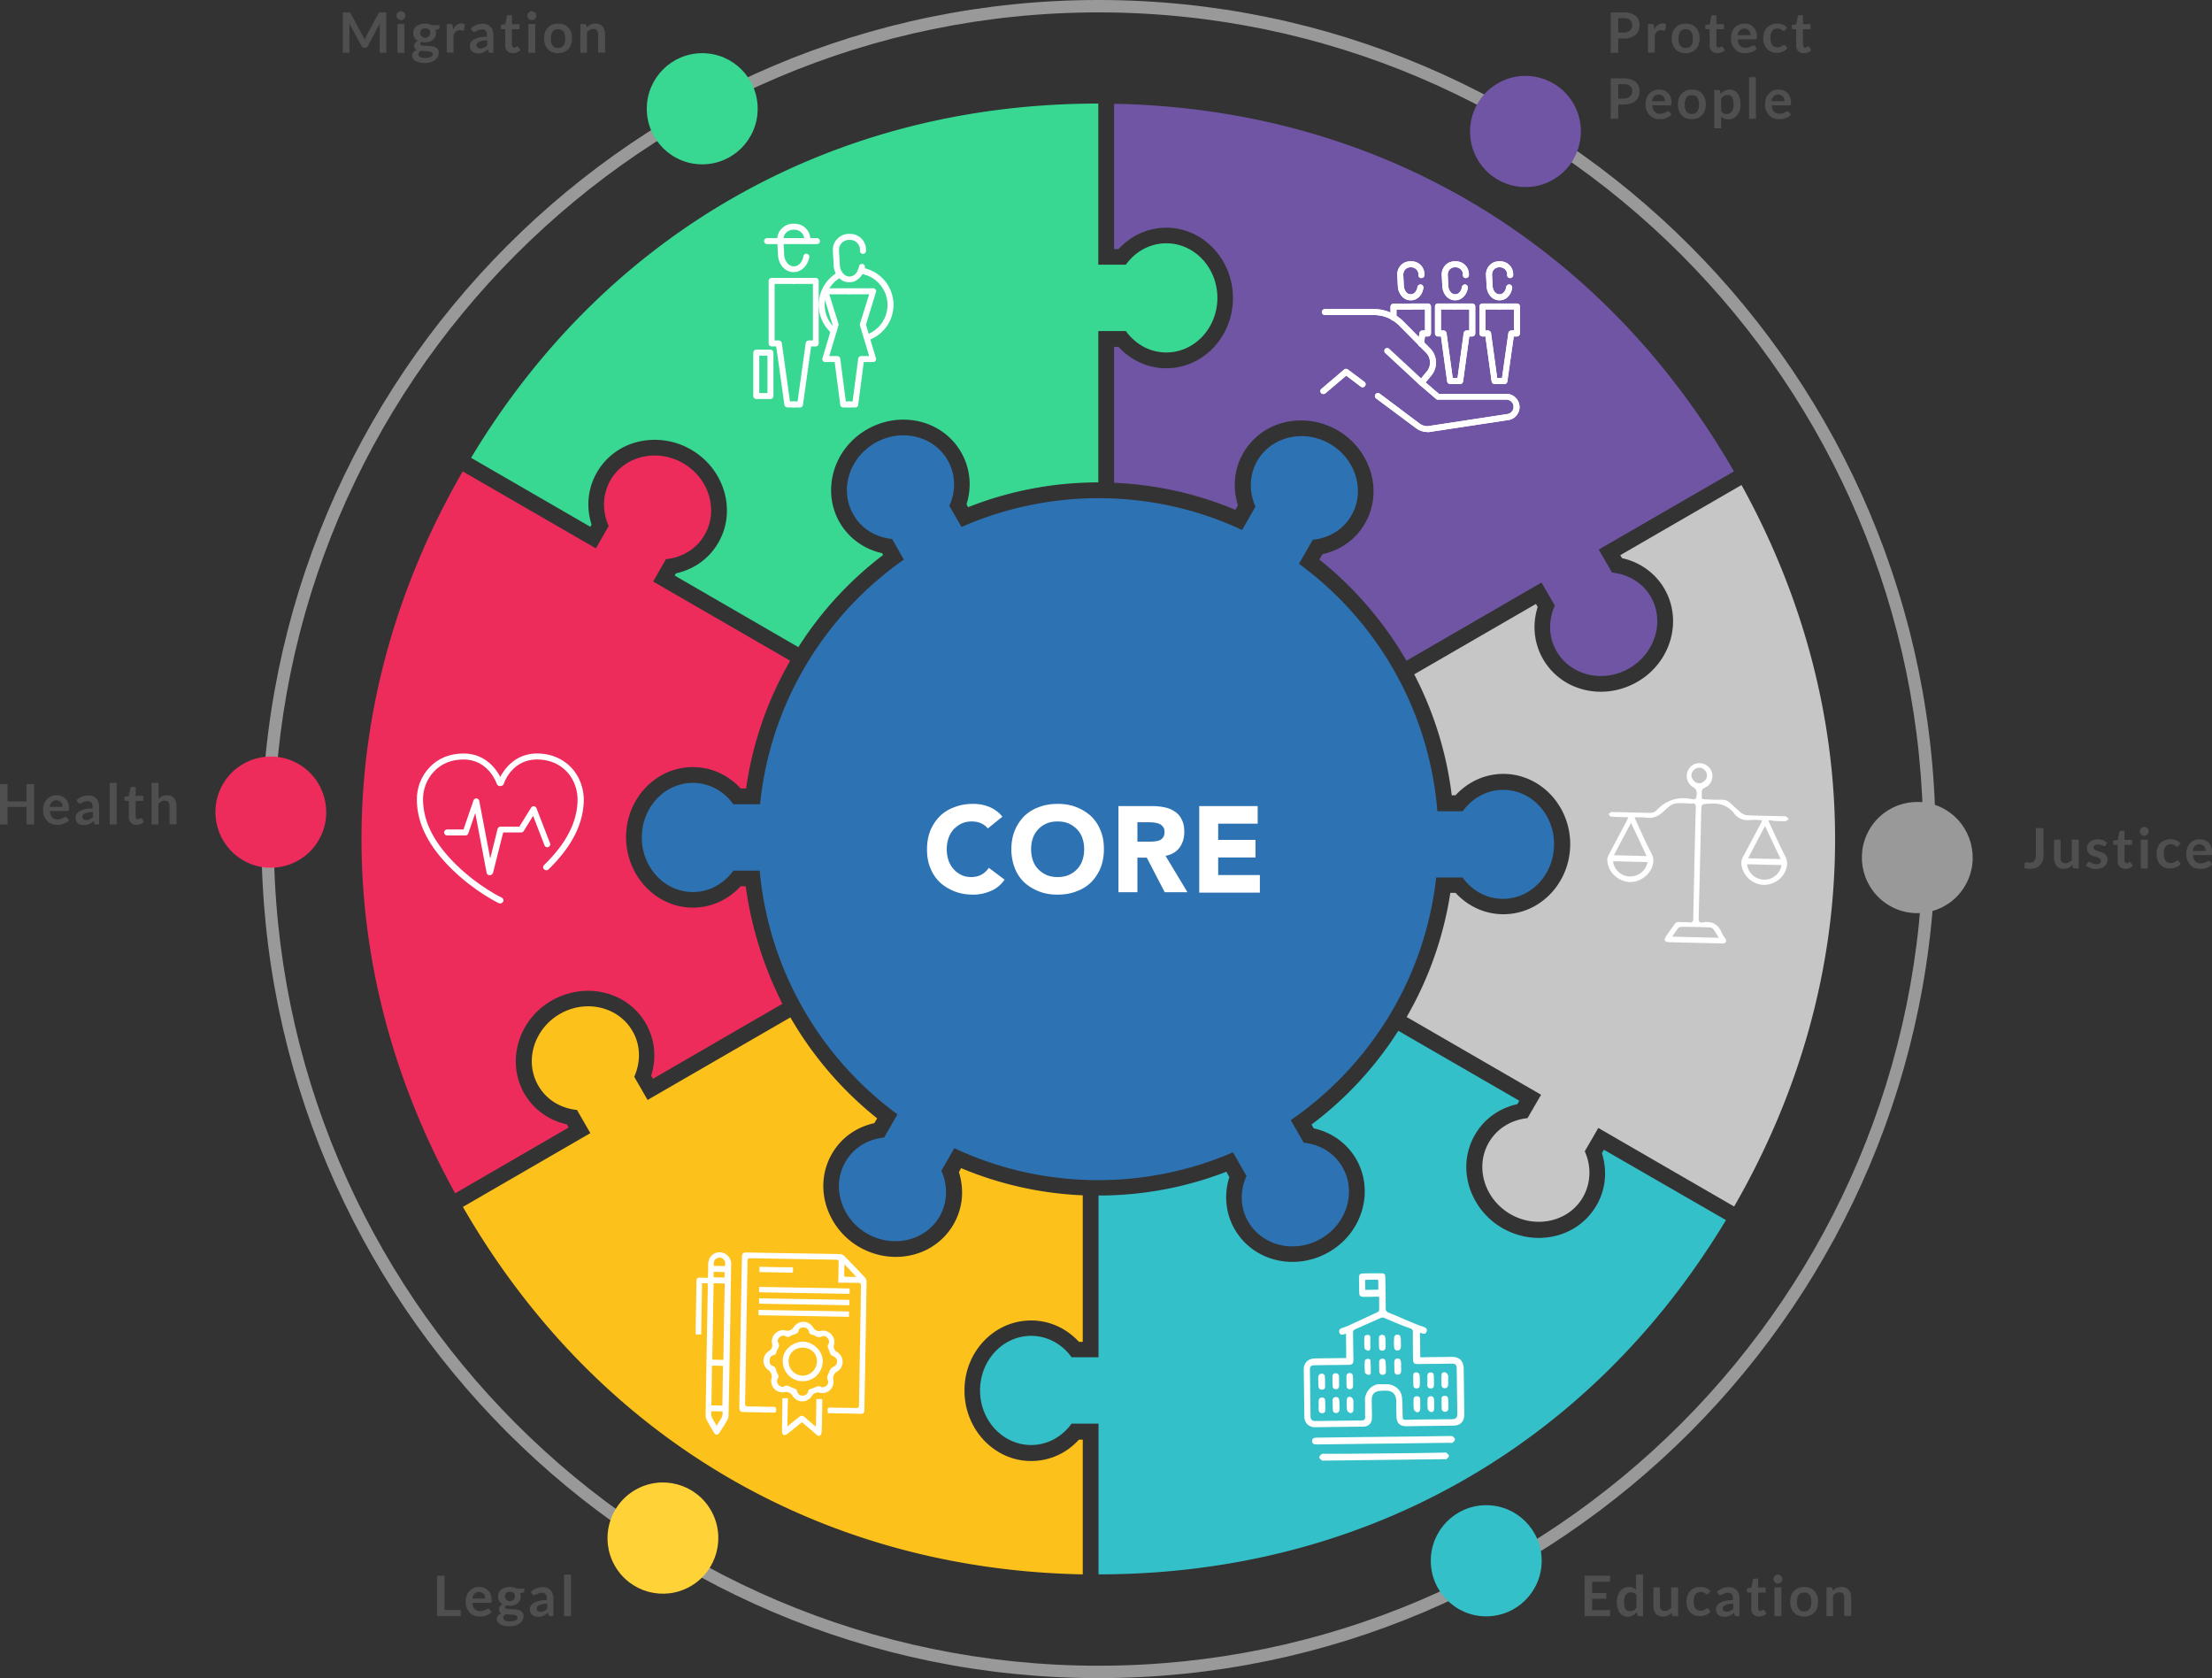
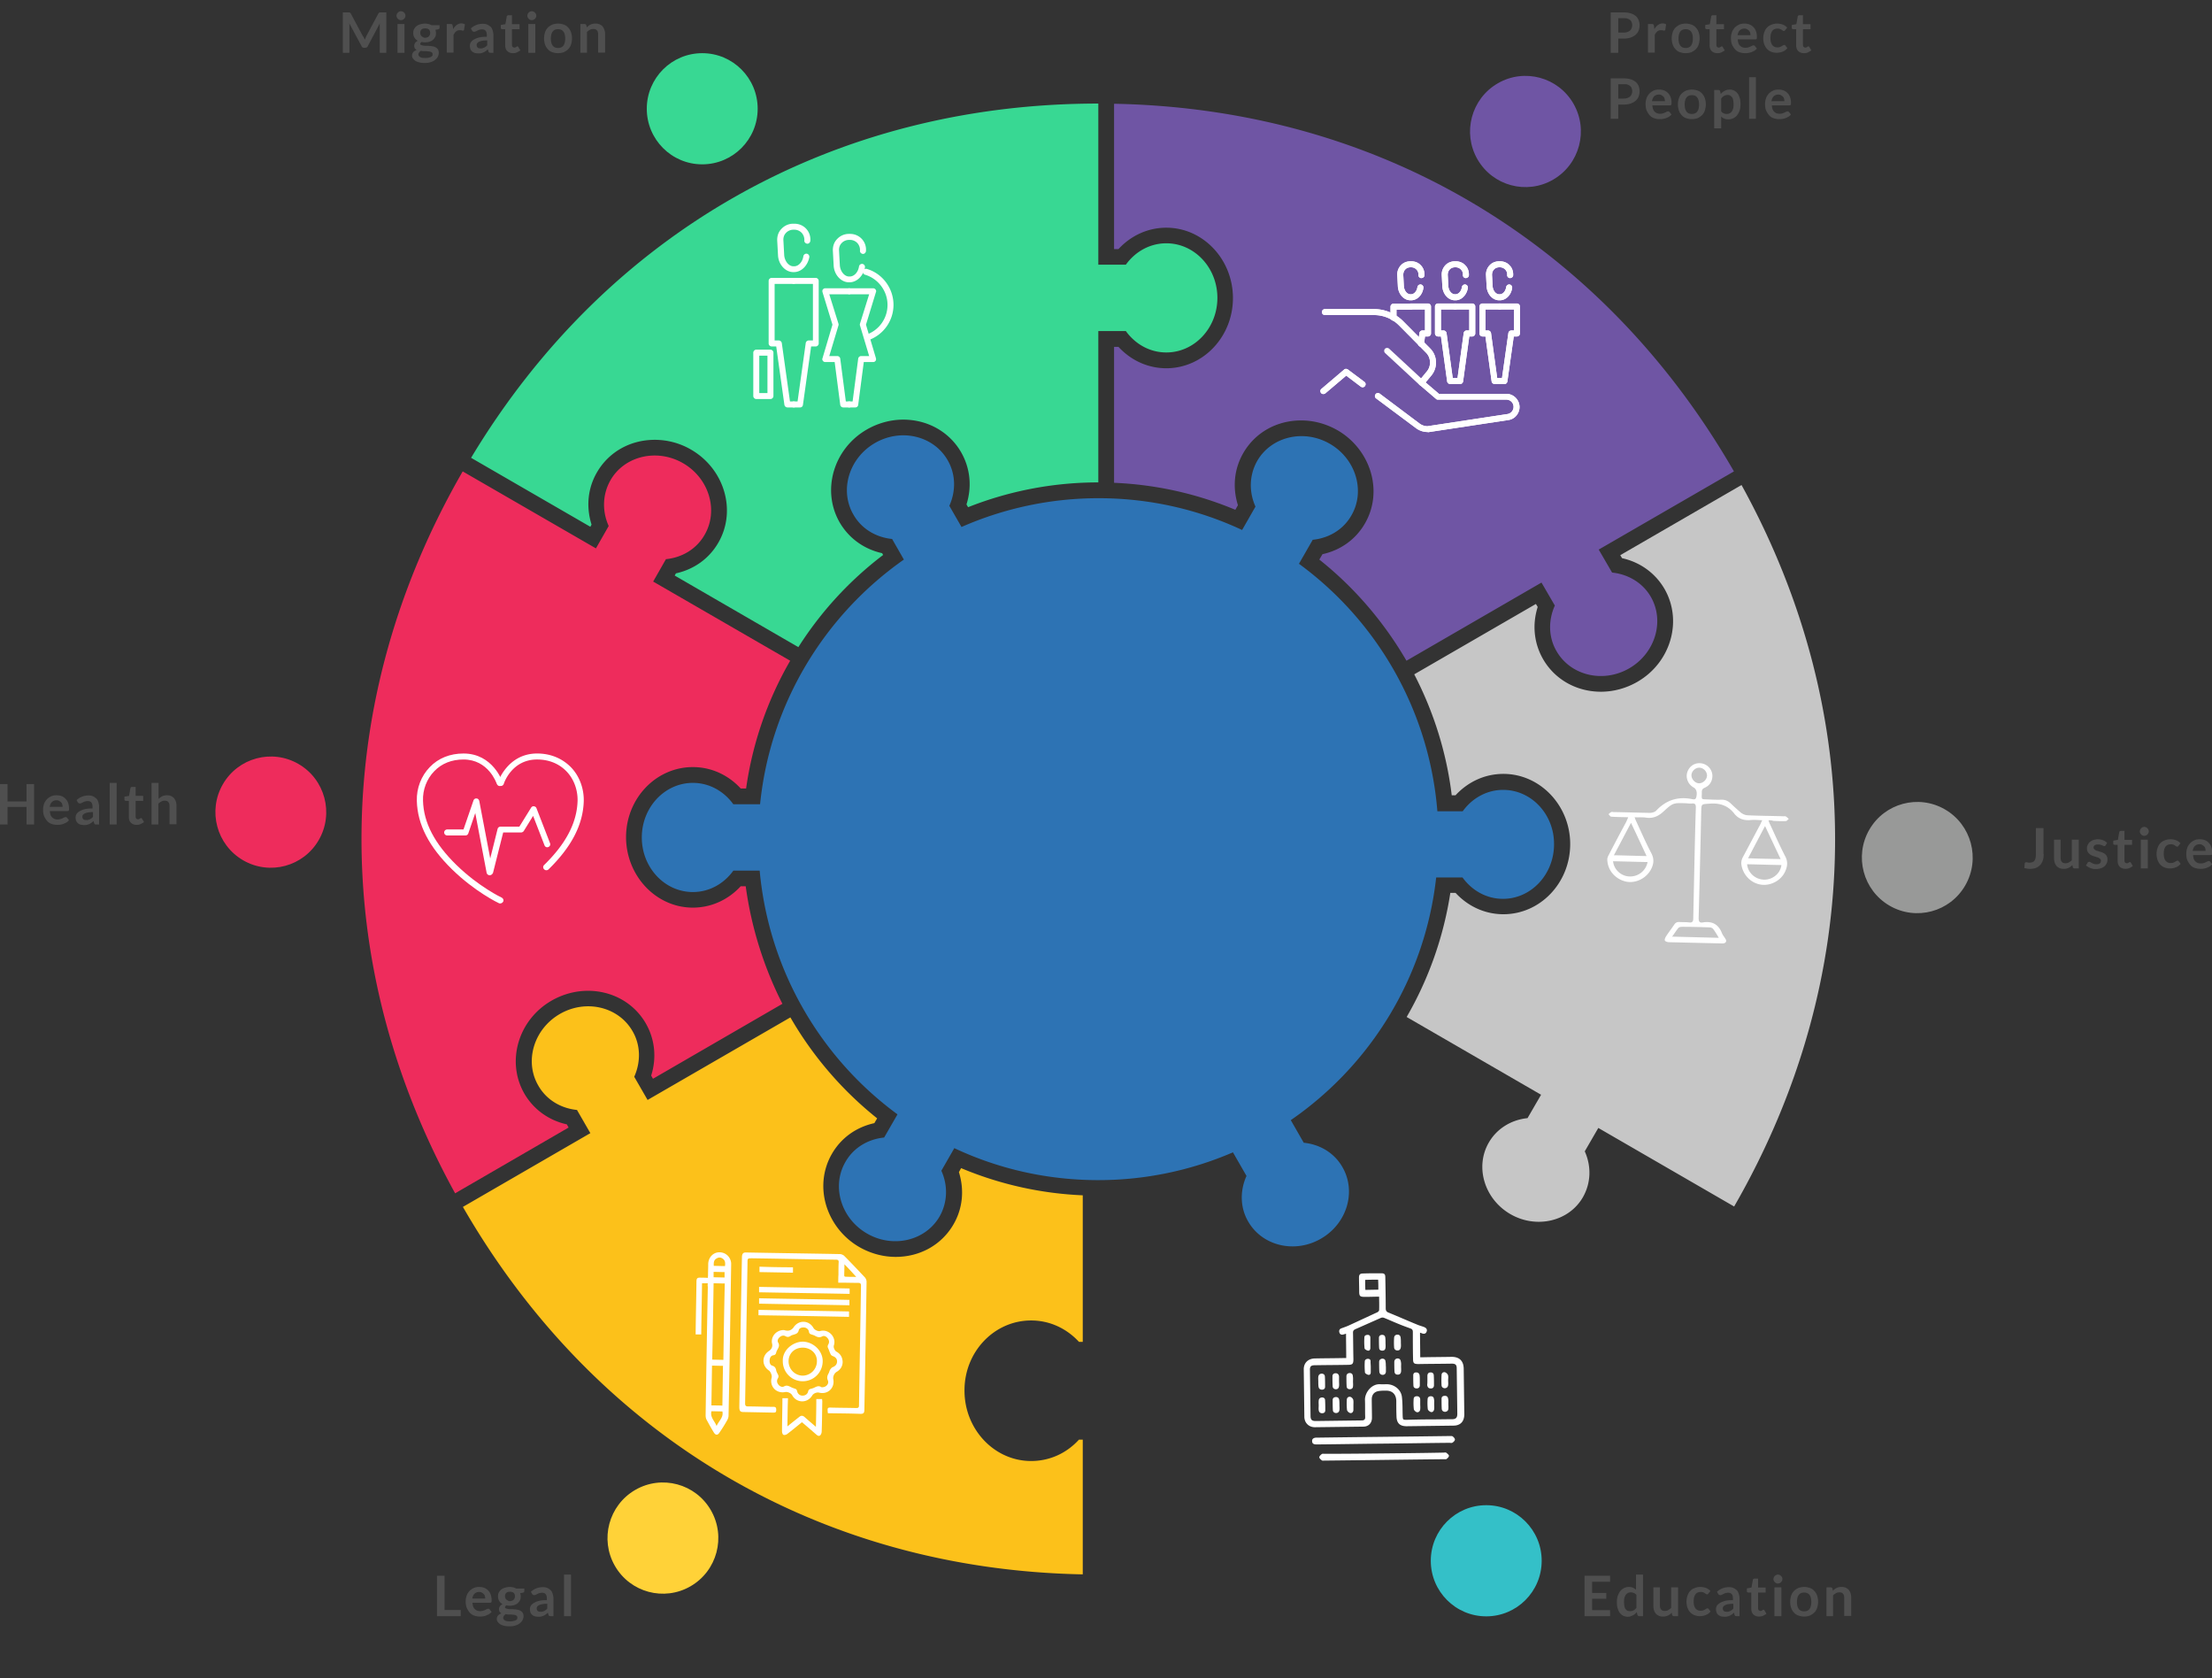
<svg xmlns="http://www.w3.org/2000/svg" width="414" height="314" fill="none">
  <rect width="100%" height="100%" fill="#333333" stroke="none" />
  <g clip-path="url(#clip0)">
    <path d="M281.338 147.798c-3.098 0-5.823 1.571-7.578 4.002h-4.74c-1.531-19.003-11.385-35.687-25.906-46.31l2.576-4.489c2.986-.3 5.711-1.87 7.242-4.564 2.65-4.564.821-10.586-4.032-13.392-4.852-2.805-10.937-1.384-13.587 3.18-1.53 2.693-1.568 5.835-.336 8.566l-2.501 4.377c-8.175-3.816-17.245-5.948-26.876-5.948a63.737 63.737 0 00-25.644 5.387l-2.277-3.966c1.232-2.73 1.232-5.873-.336-8.566-2.65-4.564-8.734-5.985-13.587-3.18-4.853 2.806-6.682 8.829-4.031 13.392 1.53 2.694 4.255 4.265 7.241 4.564l2.203 3.853c-14.782 10.362-25.01 26.859-26.914 45.787h-5.002c-1.754-2.431-4.479-4.003-7.577-4.003-5.263 0-9.556 4.564-9.556 10.213 0 5.648 4.293 10.212 9.556 10.212 3.098 0 5.823-1.571 7.577-4.003h4.928c1.717 18.704 11.459 35.089 25.793 45.6l-2.501 4.34c-2.986.299-5.711 1.87-7.241 4.563-2.651 4.564-.822 10.587 4.031 13.392 4.853 2.806 10.937 1.384 13.587-3.179 1.531-2.694 1.568-5.836.336-8.567l2.426-4.227c8.175 3.853 17.32 5.986 26.951 5.986a63.512 63.512 0 0025.196-5.2l2.538 4.414c-1.232 2.731-1.232 5.91.336 8.566 2.65 4.564 8.735 5.986 13.587 3.18 4.89-2.806 6.682-8.828 4.032-13.392-1.531-2.693-4.256-4.264-7.242-4.564l-2.426-4.227c14.819-10.212 25.121-26.559 27.212-45.413h4.927c1.754 2.432 4.479 4.003 7.578 4.003 5.263 0 9.555-4.564 9.555-10.212.038-5.612-4.255-10.175-9.518-10.175z" fill="#2D73B4" />
-     <path d="M184.883 155.017a3.59 3.59 0 00-1.269-.972c-.522-.225-1.082-.337-1.754-.337-.672 0-1.269.112-1.866.374-.56.262-1.046.636-1.494 1.085a4.813 4.813 0 00-.97 1.646 6.322 6.322 0 00-.336 2.095c0 .748.112 1.459.336 2.095.224.636.56 1.197.97 1.646.411.448.896.822 1.456 1.084.56.262 1.157.374 1.792.374.747 0 1.381-.149 1.941-.448.56-.3 1.008-.749 1.381-1.272l2.949 2.207c-.672.972-1.53 1.683-2.613 2.132a8.147 8.147 0 01-3.247.673c-1.27 0-2.427-.187-3.472-.598-1.045-.412-1.978-.973-2.762-1.684a7.413 7.413 0 01-1.792-2.693c-.448-1.047-.634-2.207-.634-3.516 0-1.31.224-2.469.634-3.517.448-1.047 1.045-1.945 1.792-2.693a7.437 7.437 0 012.762-1.683c1.045-.412 2.24-.599 3.472-.599.447 0 .933.038 1.418.112a7.1 7.1 0 011.456.412c.485.187.933.411 1.381.748.448.299.821.673 1.194 1.122l-2.725 2.207zM189.288 158.908c0-1.31.224-2.469.635-3.517.448-1.047 1.045-1.945 1.791-2.693a7.433 7.433 0 012.763-1.683c1.045-.412 2.239-.599 3.471-.599 1.269 0 2.426.187 3.472.599 1.045.411 1.978.972 2.762 1.683a7.398 7.398 0 011.791 2.693c.448 1.048.635 2.207.635 3.517 0 1.309-.224 2.469-.635 3.516a8.485 8.485 0 01-1.791 2.693 7.426 7.426 0 01-2.762 1.684c-1.046.411-2.24.598-3.472.598-1.269 0-2.426-.187-3.471-.598-1.046-.412-1.979-.973-2.763-1.684a7.398 7.398 0 01-1.791-2.693 9.799 9.799 0 01-.635-3.516zm3.696 0c0 .748.112 1.459.335 2.095.224.636.56 1.197 1.008 1.646a5.14 5.14 0 001.568 1.084c.597.262 1.307.374 2.053.374.747 0 1.456-.112 2.053-.374s1.157-.636 1.568-1.084a4.355 4.355 0 001.008-1.646c.224-.636.336-1.31.336-2.095 0-.748-.112-1.422-.336-2.095a4.355 4.355 0 00-1.008-1.646 5.125 5.125 0 00-1.568-1.085c-.597-.262-1.306-.374-2.053-.374-.746 0-1.456.112-2.053.374s-1.157.636-1.568 1.085a4.355 4.355 0 00-1.008 1.646 6.347 6.347 0 00-.335 2.095zM209.333 150.828h6.234c.821 0 1.605.075 2.351.224.747.15 1.381.412 1.941.786.56.374 1.008.86 1.307 1.496.336.636.485 1.422.485 2.357 0 1.122-.298 2.095-.896 2.918-.597.785-1.456 1.309-2.613 1.533l4.106 6.808h-4.255l-3.359-6.471h-1.755v6.471h-3.546v-16.122zm3.546 6.658h2.09c.336 0 .672 0 1.008-.037.374-.038.672-.075.971-.187a1.68 1.68 0 00.709-.524c.187-.262.299-.598.299-1.01 0-.411-.075-.748-.262-.972-.149-.262-.373-.412-.634-.562a3.134 3.134 0 00-.896-.261 9.021 9.021 0 00-.971-.075h-2.314v3.628zM224.451 150.828h10.937v3.292h-7.391v3.03h6.98v3.292h-6.98v3.291h7.801v3.292h-11.347v-16.197z" fill="#fff" />
-     <path d="M300.188 215.132l-.373.635c1.045 3.33.709 6.809-1.008 9.764-2.202 3.815-6.233 6.097-10.825 6.097-2.351 0-4.703-.636-6.793-1.833a13.565 13.565 0 01-6.197-7.743c-1.008-3.329-.634-6.771 1.045-9.689 1.717-2.992 4.554-5.012 7.951-5.76l.373-.636-22.657-13.093a66.492 66.492 0 01-16.238 17.544l.411.711c3.397.748 6.233 2.805 7.951 5.761 3.434 5.985 1.157 13.803-5.114 17.394-2.091 1.197-4.442 1.833-6.794 1.833-4.554 0-8.623-2.282-10.825-6.097-1.717-2.955-2.053-6.472-1.008-9.764l-.56-1.01a66.04 66.04 0 01-23.927 4.452v30.263h-5.039c-1.754-2.432-4.479-4.003-7.577-4.003-5.264 0-9.556 4.564-9.556 10.212 0 5.649 4.292 10.213 9.556 10.213 3.098 0 5.823-1.571 7.577-4.003h5.039v28.205c49.534 0 91.975-24.015 117.433-66.286l-22.845-13.167z" fill="#34C0C8" />
    <path d="M192.983 247.078c3.435 0 6.607 1.459 8.959 4.002h.709v-27.42a66.085 66.085 0 01-22.77-5.087l-.41.748c1.045 3.329.709 6.808-1.008 9.764-2.202 3.815-6.234 6.097-10.825 6.097-2.352 0-4.703-.636-6.794-1.833a13.57 13.57 0 01-6.196-7.743c-1.008-3.33-.635-6.771 1.045-9.689 1.717-2.993 4.554-5.013 7.951-5.761l.523-.897a67.057 67.057 0 01-16.238-18.891l-26.726 15.449-2.501-4.339c1.231-2.731 1.231-5.911-.336-8.567-2.651-4.563-8.735-5.985-13.588-3.179-4.852 2.805-6.681 8.828-4.031 13.392 1.53 2.693 4.255 4.264 7.242 4.563l2.501 4.34-23.853 13.803c24.786 42.982 66.742 67.82 116.014 68.755v-25.212h-.709c-2.352 2.581-5.524 4.002-8.959 4.002-6.868 0-12.467-5.91-12.467-13.167-.037-7.257 5.562-13.13 12.467-13.13z" fill="#FCC11A" />
    <path d="M139.568 165.828h-.934c-2.351 2.544-5.524 4.003-8.958 4.003-6.868 0-12.468-5.911-12.505-13.168 0-7.257 5.599-13.13 12.505-13.13 3.434 0 6.607 1.459 8.958 4.003h1.008a66.232 66.232 0 018.25-23.904l-25.644-14.813 2.389-4.19c2.986-.299 5.711-1.87 7.241-4.563 2.65-4.564.821-10.587-4.031-13.392-4.853-2.806-10.975-1.385-13.587 3.18-1.531 2.693-1.568 5.835-.336 8.566l-2.389 4.189L86.6 88.207c-24.786 42.982-25.234 91.836-1.419 135.079l21.24-12.307-.336-.598c-3.397-.748-6.234-2.806-7.951-5.761-3.434-5.985-1.157-13.803 5.114-17.395 2.09-1.197 4.442-1.833 6.794-1.833 4.553 0 8.622 2.282 10.825 6.098 1.717 2.992 2.053 6.471 1.007 9.763l.336.599 24.226-14.028a69.272 69.272 0 01-6.868-21.996z" fill="#EE2C5C" />
    <path d="M129.34 84.13c6.271 3.628 8.548 11.447 5.114 17.394-1.717 2.993-4.554 5.013-7.951 5.761l-.224.412 23.143 13.392a66.271 66.271 0 0115.864-17.245l-.186-.337c-3.397-.748-6.234-2.806-7.951-5.76-3.434-5.986-1.157-13.804 5.114-17.395 2.09-1.197 4.442-1.833 6.793-1.833 4.554 0 8.623 2.282 10.825 6.097 1.717 2.993 2.053 6.472 1.008 9.764l.299.523a66.11 66.11 0 0124.375-4.638V61.947h5.151c1.754 2.432 4.479 4.003 7.577 4.003 5.264 0 9.556-4.564 9.556-10.213 0-5.648-4.292-10.212-9.556-10.212-3.098 0-5.823 1.571-7.577 4.003h-5.151v-30.15c-49.497 0-91.975 24.015-117.395 66.286l22.321 12.905.224-.411c-1.045-3.33-.709-6.808 1.008-9.764 2.203-3.815 6.234-6.097 10.825-6.097 2.389 0 4.741.636 6.794 1.833z" fill="#38D893" />
    <path d="M301.719 107.136l-2.501-4.302 25.308-14.627C299.74 45.188 257.784 20.35 208.512 19.415V46.61h.821c2.352-2.544 5.524-4.003 8.959-4.003 6.868 0 12.467 5.91 12.467 13.168 0 7.257-5.599 13.13-12.467 13.13-3.435 0-6.607-1.459-8.959-4.003h-.821V90.34a65.834 65.834 0 0122.695 5.05l.485-.86c-1.045-3.33-.709-6.809 1.008-9.764 2.202-3.816 6.234-6.098 10.825-6.098 2.352 0 4.703.636 6.794 1.833a13.568 13.568 0 016.196 7.744c1.008 3.329.635 6.77-1.045 9.688-1.717 2.993-4.554 5.013-7.951 5.761l-.597 1.01c6.644 5.275 12.131 11.746 16.312 18.928l25.271-14.626 2.501 4.302c-1.232 2.731-1.232 5.91.336 8.566 2.65 4.564 8.734 5.985 13.587 3.18 4.852-2.806 6.682-8.828 4.031-13.392-1.53-2.656-4.292-4.227-7.241-4.526z" fill="#6F55A4" />
    <path d="M325.944 90.751l-22.695 13.13.336.561c3.397.748 6.234 2.806 7.951 5.761 3.434 5.985 1.157 13.803-5.114 17.395-2.09 1.197-4.442 1.833-6.793 1.833-4.554 0-8.623-2.282-10.825-6.098-1.718-2.993-2.053-6.471-1.008-9.763l-.336-.561-22.77 13.167c3.621 6.995 6.047 14.626 7.018 22.632h.709c2.351-2.544 5.524-4.003 8.958-4.003 6.869 0 12.505 5.911 12.505 13.13 0 7.257-5.599 13.13-12.505 13.13-3.434 0-6.607-1.459-8.958-4.002h-.971a66.597 66.597 0 01-8.175 23.23l25.159 14.551-2.538 4.377c-2.986.299-5.711 1.908-7.242 4.564-2.65 4.564-.821 10.586 4.032 13.392 4.852 2.805 10.974 1.384 13.587-3.18 1.53-2.693 1.568-5.835.336-8.566l2.538-4.377 25.42 14.701c24.711-42.906 25.196-91.798 1.381-135.004z" fill="#C6C6C6" />
-     <path d="M205.6 314c-86.376 0-156.663-70.439-156.663-157S119.186 0 205.6 0c86.414 0 156.664 70.439 156.664 157S291.976 314 205.6 314zm0-311.68C120.493 2.32 51.25 71.71 51.25 157s69.243 154.681 154.35 154.681S359.95 242.29 359.95 157 290.67 2.32 205.6 2.32z" fill="#989998" />
    <path d="M131.43 30.75c5.731 0 10.377-4.657 10.377-10.4 0-5.744-4.646-10.4-10.377-10.4-5.731 0-10.377 4.656-10.377 10.4 0 5.743 4.646 10.4 10.377 10.4z" fill="#38D893" />
    <path d="M59.67 157.167c2.863-4.975 1.161-11.34-3.8-14.214-4.961-2.875-11.304-1.172-14.166 3.803-2.862 4.976-1.16 11.34 3.8 14.215 4.962 2.875 11.304 1.172 14.166-3.804z" fill="#EE2C5C" />
    <path d="M129.253 296.807c4.962-2.875 6.663-9.239 3.801-14.215-2.863-4.976-9.205-6.678-14.166-3.804-4.961 2.875-6.663 9.24-3.801 14.215 2.863 4.976 9.205 6.679 14.166 3.804z" fill="#FFD238" />
    <path d="M278.165 302.441c5.731 0 10.377-4.656 10.377-10.399 0-5.744-4.646-10.4-10.377-10.4-5.731 0-10.377 4.656-10.377 10.4 0 5.743 4.646 10.399 10.377 10.399z" fill="#34C0C8" />
    <path d="M367.823 165.667c2.863-4.976 1.161-11.34-3.8-14.215s-11.304-1.172-14.166 3.803c-2.862 4.976-1.161 11.34 3.8 14.215 4.962 2.875 11.304 1.172 14.166-3.803z" fill="#989998" />
    <path d="M290.688 33.612c4.962-2.875 6.663-9.24 3.801-14.215-2.863-4.976-9.205-6.678-14.166-3.804-4.961 2.875-6.663 9.24-3.801 14.215 2.863 4.976 9.205 6.679 14.166 3.804z" fill="#6F55A4" />
    <path d="M330.984 153.484c.112.336.186.561.298.748.934 2.02 1.83 4.04 2.837 5.985.56 1.047.411 1.983-.037 2.918-.784 1.646-2.688 2.656-4.479 2.394-1.867-.262-3.322-1.758-3.658-3.591-.112-.599 0-1.085.261-1.571 1.082-2.02 2.165-4.078 3.247-6.098.112-.224.187-.449.374-.785-.784-.038-1.493-.113-2.203-.038-1.231.112-2.277-.224-3.06-1.234-1.195-1.534-2.763-1.983-4.629-1.833-1.493.112-1.493 0-1.531 1.459a3492.39 3492.39 0 01-.485 19.938c0 .636.15.935.784.823 1.754-.299 2.949.374 3.584 2.02.149.374.447.711.671 1.085.262.449.038.785-.485.823h-.336l-9.705-.225c-.299 0-.709-.112-.821-.299-.112-.187.075-.598.224-.823.485-.748 1.008-1.421 1.493-2.132.261-.412.56-.561 1.045-.524.56.038 1.157 0 1.755.075.597.075.783-.15.783-.748l.224-10.549c.075-3.404.15-6.808.262-10.212 0-.524-.112-.786-.672-.749-.374.038-.747 0-1.12-.037-2.426-.075-2.464-.112-4.255 1.534-.934.86-1.904 1.346-3.248 1.159-.672-.112-1.381-.037-2.165-.074.112.299.187.523.299.748.933 2.02 1.829 4.077 2.874 6.06.485.972.411 1.833 0 2.731-.821 1.795-2.874 2.88-4.741 2.506-2.053-.449-3.508-2.132-3.546-4.152 0-.262.112-.562.262-.823a325.92 325.92 0 013.284-6.21 54.7 54.7 0 01.374-.86c-1.158-.038-2.165-.038-3.173-.113-.187 0-.336-.299-.523-.449.15-.149.336-.336.523-.411.112-.075.298 0 .448 0 2.239.037 4.516.112 6.756.15.411 0 .933-.15 1.194-.412 1.792-1.908 3.92-2.656 6.495-2.207.299.037.859.299 1.008-.299.224-.898.038-1.534-.485-1.833-1.045-.561-1.53-1.796-1.194-2.843.373-1.16 1.418-1.833 2.575-1.684a2.41 2.41 0 012.128 2.32c0 1.01-.485 1.833-1.419 2.244-.41.187-.56.374-.56.823 0 1.534-.261 1.309 1.344 1.384.784.038 1.568.075 2.352.038.672 0 1.194.224 1.68.673a42.6 42.6 0 001.941 1.758c.336.262.784.449 1.194.486 2.24.113 4.517.113 6.756.188.15 0 .336-.038.448.037.224.112.374.299.56.449-.186.149-.373.411-.56.411-.784.038-1.567 0-2.351-.037-.299-.112-.523-.112-.896-.112zm2.277 7.257c-.971-2.058-1.904-4.04-2.912-6.173-1.12 2.095-2.127 4.041-3.173 6.023 2.091.075 3.994.112 6.085.15zm-25.084-.561a881.393 881.393 0 00-2.912-6.21c-1.12 2.095-2.127 4.04-3.21 6.06 2.09.037 4.031.112 6.122.15zm13.512 15.299c-.373-.636-.672-1.159-1.045-1.646-.112-.149-.41-.299-.597-.299a123.662 123.662 0 00-5.301-.112c-.186 0-.485.075-.597.187-.41.486-.746 1.047-1.194 1.646 2.949.075 5.785.15 8.734.224zm-13.326-14.177c-2.165-.038-4.33-.112-6.457-.15.149 1.534 1.456 2.768 3.023 2.843a3.31 3.31 0 003.434-2.693zm18.627.411c.149 1.609 1.53 2.843 3.173 2.881 1.605.037 3.06-1.16 3.247-2.731-2.165-.037-4.293-.112-6.42-.15zm-8.921-18.068c-.747-.037-1.494.674-1.494 1.422 0 .748.71 1.496 1.419 1.496.746 0 1.456-.673 1.493-1.421 0-.786-.635-1.459-1.418-1.497zM251.961 254.11c0-1.571-.037-3.03-.037-4.563a3.5 3.5 0 01-.486.149c-.336.112-.634 0-.746-.336-.112-.337-.037-.636.299-.786.485-.187.97-.337 1.455-.561 1.792-.823 3.546-1.646 5.338-2.469.149-.075.336-.262.336-.412.037-.822 0-1.608 0-2.506-.896 0-1.754.038-2.613.038-.97 0-1.12-.113-1.12-1.048 0-.86-.037-1.721-.037-2.581 0-.524.187-.748.747-.748 1.119-.038 2.239-.038 3.359-.038.672 0 .821.15.821.823.038 1.908.075 3.816.075 5.724 0 .449.149.673.56.823 1.754.711 3.509 1.496 5.263 2.207.411.187.858.299 1.269.449.411.149.747.411.56.897-.187.487-.597.449-1.008.262-.074-.037-.149-.037-.224-.074 0 1.533.038 2.992.038 4.601h.559c1.792-.038 3.547-.038 5.338-.075 1.419 0 2.203.748 2.24 2.169l.112 8.567c0 1.346-.709 2.132-2.053 2.132l-8.735.112c-1.269 0-1.866-.561-1.903-1.833-.038-.972-.038-1.945-.038-2.917-.037-1.198-.709-1.908-1.903-1.908-.523 0-1.046 0-1.568.112-.747.187-1.12.748-1.12 1.496 0 1.16.037 2.32.037 3.479 0 .973-.634 1.646-1.605 1.646l-9.07.112c-1.12 0-1.941-.785-1.979-1.907l-.112-8.941c0-1.197.821-1.982 2.053-2.02 1.792-.037 3.546-.037 5.338-.075h.56zm15.454 11.484c1.455 0 2.874-.037 4.33-.037.746 0 1.007-.299 1.007-1.01l-.112-8.492c0-.673-.223-.897-.933-.897-2.053.037-4.143.037-6.196.075-.896 0-1.045-.15-1.045-1.01-.038-1.646-.038-3.33-.038-4.976 0-.374-.112-.561-.448-.673-.709-.262-1.455-.524-2.165-.823-.933-.374-1.829-.786-2.762-1.16a.83.83 0 00-.597 0l-4.815 2.133c-.299.149-.411.299-.411.636.037 1.645.037 3.291.075 4.937 0 .898-.15 1.085-1.045 1.085-2.053.038-4.106.038-6.159.075-.747 0-.971.224-.934.973l.112 8.491c0 .748.262.973.971.973l8.623-.113c.485 0 .671-.224.634-.71-.037-1.01 0-2.058-.037-3.068-.075-1.272 1.12-3.105 2.874-2.992.411.037.784 0 1.195 0 1.381 0 2.65.972 2.836 2.319.15 1.197.112 2.394.15 3.628.037.674.037.711.746.711 1.344-.037 2.763-.075 4.144-.075zm-11.908-26.11c0 .673 0 1.272.037 1.87.859 0 1.643-.037 2.427-.037 0-.636 0-1.235-.038-1.87-.821 0-1.605 0-2.426.037zM258.978 270.121c-4.068.037-8.137.112-12.206.149h-.448c-.41 0-.746-.149-.746-.598-.038-.486.336-.636.746-.673h.448c8.212-.113 16.462-.187 24.674-.3.149 0 .373 0 .448.075.186.15.41.374.41.599 0 .187-.261.449-.448.561-.149.112-.373.037-.597.037-4.069.038-8.175.112-12.281.15zM259.053 271.954c3.696-.038 7.429-.075 11.124-.15.187 0 .411-.075.523.038.186.149.485.374.485.561 0 .224-.261.449-.448.598-.112.075-.299.038-.485.038-7.466.074-14.894.187-22.36.261-.149 0-.373.038-.485-.037-.187-.15-.485-.374-.485-.598 0-.188.261-.449.485-.599.112-.075.336-.037.523-.037 3.695 0 7.428-.038 11.123-.075z" fill="#fff" />
    <path d="M262.226 255.681c0 .3.037.599 0 .936-.037.374-.224.598-.634.598-.411 0-.598-.262-.598-.636-.037-.561-.037-1.159-.037-1.721 0-.374.224-.673.635-.673.373 0 .56.262.597.636.074.299.037.599.037.86zM271.073 262.677c0 .299.037.598 0 .897 0 .375-.261.562-.597.599-.336 0-.598-.187-.635-.524-.037-.636-.037-1.272-.037-1.945 0-.374.261-.524.634-.524.374 0 .56.225.598.561.074.337.037.636.037.936zM268.423 262.677c0 .336.037.636 0 .972-.037.337-.261.636-.597.561-.224-.037-.56-.336-.598-.523a10.54 10.54 0 01-.037-1.871c0-.336.224-.561.597-.561.374 0 .56.187.598.561.074.262.037.561.037.861zM250.692 262.901c0 .299.037.599 0 .898-.037.374-.261.598-.635.598-.336 0-.597-.224-.597-.561-.037-.636-.037-1.272-.037-1.87 0-.374.261-.561.672-.561.373.037.522.262.56.598.037.337.037.636.037.898zM250.617 258.45c0 .299.037.598 0 .897-.037.374-.224.599-.597.599-.336 0-.597-.225-.597-.561-.038-.636-.038-1.272-.038-1.871 0-.336.224-.561.598-.561.373 0 .597.225.634.599v.898zM267.154 258.3v-.86c0-.374.186-.636.559-.636.374-.038.635.187.635.561.037.598.037 1.234.037 1.833 0 .374-.224.636-.634.598-.411 0-.597-.262-.635-.673.038-.262.038-.561.038-.823zM246.81 262.976c0-.299-.037-.561 0-.86 0-.374.224-.599.597-.636.374 0 .598.187.598.523.037.636.037 1.272.037 1.871 0 .374-.224.561-.597.561-.374 0-.598-.225-.635-.599-.037-.262 0-.561 0-.86zM246.735 258.524c0-.299-.037-.598 0-.897.038-.337.224-.561.598-.599.336 0 .597.15.634.524.037.636.038 1.272.038 1.945 0 .374-.299.561-.635.524-.336 0-.56-.225-.597-.599-.038-.299-.038-.598-.038-.898zM271.035 258.263c0 .299.038.598 0 .897-.037.374-.261.561-.597.599-.336 0-.597-.187-.635-.524a17.051 17.051 0 010-1.945c0-.374.299-.599.635-.524.224.075.485.3.56.524.112.299.037.636.037.973zM262.189 251.193c0 .261.037.523 0 .822-.038.375-.187.674-.635.674-.41 0-.634-.262-.634-.636a12.437 12.437 0 010-1.683c0-.375.224-.636.634-.636.411 0 .56.261.597.598.038.299.038.599.038.861zM265.735 258.337v.861c0 .374-.224.598-.597.598-.336 0-.598-.187-.598-.523-.037-.636-.037-1.31-.037-1.946 0-.374.261-.561.597-.523.336 0 .56.224.597.561.038.336.038.636.038.972zM253.23 258.487c0 .299.038.599 0 .898 0 .374-.261.561-.597.561-.336 0-.597-.187-.597-.561-.037-.636-.037-1.272-.037-1.871 0-.374.261-.598.634-.598.336 0 .56.224.56.561.075.374.037.711.037 1.01zM253.305 262.901v.898c0 .374-.261.673-.597.598-.224-.037-.56-.336-.597-.561a11.212 11.212 0 01-.038-1.945c0-.337.299-.598.635-.524.224.038.485.3.56.524.074.337.037.673.037 1.01zM265.81 262.751c0 .3.037.599 0 .898 0 .374-.262.636-.598.599-.224-.038-.56-.337-.597-.561a10.285 10.285 0 01-.037-1.871c0-.374.224-.561.597-.561s.597.187.635.561v.935zM259.389 255.756v.861c0 .374-.224.636-.597.636s-.597-.225-.635-.599c-.037-.599-.037-1.234-.037-1.833 0-.374.261-.561.597-.598.336 0 .598.187.598.561.074.299.037.636.074.972-.037 0-.037 0 0 0zM259.314 251.23c0 .299.038.598 0 .935-.037.374-.224.561-.597.561s-.597-.187-.597-.561c-.037-.598-.037-1.234-.037-1.833 0-.337.223-.561.597-.561.373 0 .56.187.597.561.037.299.037.599.037.898zM256.553 255.756v.973c0 .336-.112.561-.448.524-.224-.038-.598-.262-.635-.412a12.974 12.974 0 01-.037-2.095c0-.336.336-.523.672-.486.336.037.448.262.41.561 0 .337.038.636.038.935zM256.477 251.305v.898c0 .336-.149.561-.448.523-.224-.037-.597-.262-.634-.411a12.446 12.446 0 01-.037-2.058c0-.374.298-.486.671-.486.336.037.448.224.448.561v.973zM154.947 264.435c-.112-1.085-.112-1.085.858-1.048 1.494.038 2.987.038 4.442.075.411 0 .523-.112.523-.486.112-7.482.261-14.963.373-22.407 0-.412-.149-.524-.522-.524-1.045 0-2.091-.037-3.136-.037h-.597c0-.524 0-1.01.037-1.497 0-.748 0-1.533.038-2.282.037-.411-.112-.523-.523-.523-5.226-.075-10.414-.187-15.64-.262-.896 0-.896 0-.896.86l-.448 26.26c0 .449.112.599.56.599 1.568 0 3.173.075 4.741.075.485 0 .522.224.522.598 0 .412-.149.487-.522.487l-5.6-.113c-.597 0-.746-.187-.783-.785v-.337c.149-9.24.298-18.479.485-27.682 0-.187 0-.336.037-.523.075-.337.261-.524.635-.524h.224c5.823.112 11.646.187 17.432.299.261 0 .634.15.821.337 1.306 1.309 2.575 2.656 3.845 4.003.186.187.335.561.335.823-.111 7.967-.261 15.898-.41 23.866 0 .748-.149.897-.896.86-1.941-.075-3.919-.075-5.935-.112zm3.098-27.869c0 .786-.037 1.459-.037 2.132 0 .075.112.187.149.187.709.038 1.381.038 2.09.038-.709-.786-1.381-1.534-2.202-2.357zM132.476 240.12h-1.083c-.037 3.18-.112 6.359-.149 9.576h-1.045v-.486c.037-3.105.112-6.21.149-9.315 0-.748.149-.86.859-.823.41 0 .821 0 1.269.038 0-.15.037-.299.037-.449 0-.711.037-1.459.037-2.17.038-1.197.896-2.132 2.016-2.169 1.195-.038 2.165.823 2.277 2.02v.411c-.149 9.352-.299 18.741-.485 28.093 0 .337-.112.674-.299.973a27.17 27.17 0 01-1.381 2.207c-.336.561-.746.561-1.082 0-.486-.786-.934-1.609-1.382-2.432-.112-.224-.149-.523-.149-.785a5061.6 5061.6 0 01.411-24.016 1.997 1.997 0 010-.673zm2.911 14.327c.075-4.788.15-9.539.262-14.29-.71 0-1.382-.037-2.091-.037-.074 4.788-.149 9.539-.261 14.29.709 0 1.344.037 2.09.037zm-.186 8.566l.112-7.444c-.71 0-1.381-.037-2.053-.037l-.112 7.444c.709 0 1.381 0 2.053.037zm-1.083 3.816c.411-.973 1.344-1.609 1.083-2.731-.672 0-1.381-.037-2.053-.037-.262 1.159.597 1.795.97 2.768zm-.522-29.964c.709 0 1.381.038 2.09.038.075-.524.075-1.048-.411-1.384-.373-.262-.746-.3-1.157-.038-.522.262-.56.786-.522 1.384zm-.038 2.133c.709 0 1.381.037 2.053.037v-1.01c-.709 0-1.381-.037-2.053-.037v1.01z" fill="#fff" />
    <path d="M146.735 248.873c.373.112.858.225 1.344-.075.149-.112.298-.224.41-.374.933-1.496 2.912-1.459 3.77.075.187.337.859.673 1.232.561 1.531-.449 3.098 1.085 2.576 2.694-.112.374.149.972.485 1.159.747.412 1.12 1.048 1.157 1.908 0 .823-.41 1.459-1.12 1.87-.448.262-.709.861-.634 1.347.336 1.646-1.008 2.955-2.65 2.544-.448-.112-1.083.149-1.307.561-.896 1.459-2.911 1.421-3.733-.075-.224-.411-.858-.673-1.306-.598-1.643.336-2.986-1.048-2.538-2.694.112-.374-.187-1.122-.523-1.346-1.344-.898-1.344-2.731 0-3.629.523-.337.747-.823.597-1.421-.261-1.272.784-2.544 2.24-2.507zm7.167 10.699c.709 0 1.306-.636 1.045-1.272-.224-.524-.112-.898.149-1.347.112-.224.15-.486.299-.71.112-.15.261-.337.41-.412.523-.187.822-.524.859-1.01.037-.524-.261-.898-.821-1.085-.149-.075-.336-.187-.373-.336-.187-.337-.299-.749-.448-1.085-.15-.262-.15-.487 0-.748.224-.374.186-.786-.112-1.16-.262-.337-.672-.561-1.046-.337-.522.262-.895.113-1.306-.112-.187-.112-.448-.187-.672-.262-.261-.075-.448-.187-.485-.524-.075-.448-.448-.748-.896-.785-.448-.037-.933.112-1.008.524-.149.636-.597.71-1.082.86-.15.037-.336.112-.486.224-.298.188-.56.225-.896.038-.373-.225-.783-.112-1.082.15-.336.261-.523.71-.299 1.047.299.524.075.898-.149 1.309-.075.15-.187.337-.224.524-.075.337-.224.486-.56.524-.485.112-.634.486-.672.935-.037.411.075.898.486 1.01.485.149.671.449.746.898.037.224.187.486.299.71.149.262.186.487 0 .786-.224.374-.187.785.112 1.16.261.336.709.523 1.045.336.522-.299.896-.075 1.344.15.224.112.448.187.672.262.261.074.373.187.448.486a.998.998 0 001.007.823c.486 0 .934-.262 1.046-.786.074-.299.223-.411.485-.486.186-.037.41-.112.597-.187.448-.224.896-.486 1.418-.112h.15z" fill="#fff" />
    <path d="M147.37 266.904c.821-.674 1.53-1.235 2.239-1.796.336-.262.598-.262.934 0 .671.599 1.381 1.197 2.165 1.871.037-1.796.074-3.479.074-5.2h1.083c0 .15.037.299.037.449-.037 1.87-.037 3.741-.112 5.611 0 .262-.112.598-.299.748-.298.225-.56-.037-.783-.224-.859-.748-1.718-1.497-2.613-2.245-.934.748-1.829 1.497-2.763 2.207-.186.15-.522.225-.709.15-.149-.075-.261-.412-.261-.636 0-2.057.074-4.115.074-6.21h1.046c-.075 1.721-.075 3.442-.112 5.275zM159.016 241.092v1.01c-5.637-.112-11.273-.187-16.947-.299v-1.01c5.636.112 11.273.187 16.947.299zM141.957 246.105v-1.01c5.636.112 11.273.187 16.947.299v1.01c-5.637-.112-11.273-.224-16.947-.299zM158.978 243.225v1.01c-5.636-.113-11.273-.187-16.909-.3v-1.01c5.599.113 11.235.187 16.909.3zM148.415 237.127v1.01l-6.271-.112v-1.01c2.09.075 4.143.112 6.271.112zM146.511 254.634c-.075-2.02 1.904-3.591 3.77-3.591 1.866.037 3.733 1.646 3.695 3.703-.037 2.095-1.717 3.741-3.807 3.704a3.726 3.726 0 01-3.658-3.816zm6.383.15c.075-1.534-1.157-2.581-2.576-2.619-1.53-.037-2.687 1.01-2.725 2.469a2.681 2.681 0 002.613 2.768 2.688 2.688 0 002.688-2.618z" fill="#fff" />
    <path d="M382.496 159.806c0 .412-.038.823-.15 1.16-.112.337-.261.636-.485.86a2.46 2.46 0 01-.784.561 3.094 3.094 0 01-1.082.187c-.187 0-.373 0-.56-.037l-.56-.112.075-.823c0-.075.037-.15.074-.187.038-.038.112-.075.224-.075.075 0 .15 0 .224.037.112.038.224.038.373.038.187 0 .374-.038.523-.075.149-.075.299-.15.373-.262.075-.112.187-.299.224-.486a3.81 3.81 0 00.075-.748v-4.901h1.418v4.863h.038zM385.669 157.112v3.404c0 .337.074.599.224.748.149.188.373.262.672.262.224 0 .448-.037.634-.149.187-.113.373-.225.56-.412v-3.853h1.307v5.387h-.784c-.15 0-.262-.075-.336-.224l-.075-.412a2.44 2.44 0 01-.336.299c-.112.075-.261.187-.373.225-.112.037-.261.112-.448.149-.149.038-.336.038-.485.038-.299 0-.56-.038-.784-.15-.224-.112-.411-.224-.56-.411a2.1 2.1 0 01-.336-.636 2.913 2.913 0 01-.112-.823v-3.442h1.232zM394.105 158.16c-.038.037-.075.112-.112.112-.038.037-.075.037-.15.037-.074 0-.112 0-.186-.037a1.74 1.74 0 00-.262-.112c-.112-.038-.186-.075-.336-.113-.112-.037-.261-.037-.41-.037-.261 0-.448.037-.597.15a.514.514 0 00-.224.411c0 .112.037.225.112.299.074.075.186.15.298.225.112.075.262.112.411.149.149.038.298.113.485.15.149.037.336.112.485.187.15.075.299.15.411.262.112.112.224.224.299.411.074.15.112.337.112.562 0 .261-.038.486-.15.71-.112.225-.224.412-.41.561-.187.15-.411.3-.672.375-.261.074-.56.149-.933.149-.187 0-.374 0-.523-.037a2.78 2.78 0 01-.523-.15c-.149-.075-.298-.112-.448-.224-.149-.113-.261-.15-.373-.262l.299-.487a.289.289 0 01.149-.149c.075-.038.112-.038.187-.038.074 0 .149.038.224.075.074.038.149.113.261.15.112.037.187.112.336.15.149.037.299.074.485.074.15 0 .299 0 .411-.037a.591.591 0 00.261-.15c.075-.075.112-.112.149-.224.038-.112.038-.15.038-.262a.428.428 0 00-.112-.299 2.095 2.095 0 00-.299-.225c-.112-.075-.261-.112-.41-.149-.15-.038-.336-.113-.486-.15a2.546 2.546 0 01-.485-.187 1.634 1.634 0 01-.709-.711c-.075-.149-.112-.374-.112-.598 0-.225.037-.412.149-.636.112-.225.224-.374.373-.524.187-.15.374-.262.635-.374.261-.075.56-.15.859-.15.373 0 .709.075 1.007.187.299.113.56.3.747.487l-.261.449zM397.8 162.574c-.448 0-.821-.15-1.083-.412-.261-.262-.373-.636-.373-1.085v-2.992h-.56c-.074 0-.112-.038-.186-.075-.075-.037-.075-.112-.075-.187v-.524l.859-.149.261-1.459c0-.075.037-.113.112-.15a.286.286 0 01.186-.075h.672v1.684h1.419v.935h-1.419v2.918c0 .149.038.299.112.374a.473.473 0 00.336.149c.075 0 .15 0 .187-.037.037-.037.112-.037.149-.075.038-.037.075-.037.112-.075.038-.037.075-.037.112-.037.038 0 .075 0 .112.037l.075.075.373.636c-.186.15-.41.262-.634.374-.262.112-.486.15-.747.15zM402.167 155.578a.712.712 0 01-.074.3.679.679 0 01-.187.262c-.074.074-.149.149-.261.187a1.098 1.098 0 01-.336.074.711.711 0 01-.299-.074c-.112-.038-.186-.113-.261-.187a.679.679 0 01-.187-.262c-.037-.112-.074-.187-.074-.3 0-.112.037-.224.074-.336a.679.679 0 01.187-.262c.075-.075.149-.15.261-.187.112-.037.187-.075.299-.075.112 0 .224.038.336.075a.658.658 0 01.261.187c.075.075.149.15.187.262.037.112.074.187.074.336zm-.186 1.534v5.387h-1.307v-5.387h1.307zM407.729 158.272l-.112.112c-.037.037-.075.037-.149.037a.288.288 0 01-.187-.074c-.074-.038-.149-.075-.224-.15-.074-.037-.186-.112-.298-.15a1.546 1.546 0 00-1.046.038.919.919 0 00-.41.336c-.112.15-.187.337-.262.562-.037.224-.074.448-.074.748 0 .299.037.523.074.748.075.224.15.411.262.561.112.15.261.262.41.337.15.075.336.112.56.112.224 0 .374-.037.486-.075.112-.037.224-.112.336-.15a.773.773 0 01.224-.149.518.518 0 01.224-.075c.112 0 .186.037.223.112l.374.487c-.15.149-.299.299-.448.411-.15.112-.336.187-.523.262-.186.075-.373.112-.56.15-.186.037-.373.037-.56.037a2.6 2.6 0 01-.933-.187 2.22 2.22 0 01-.784-.524c-.224-.224-.373-.524-.522-.86a3.775 3.775 0 01-.187-1.16c0-.411.075-.748.187-1.085.112-.336.261-.636.485-.86.224-.262.485-.449.821-.561.336-.15.709-.225 1.12-.225.411 0 .747.075 1.045.187.299.113.56.3.821.562l-.373.486zM411.686 157.037c.336 0 .634.038.933.15.298.112.522.262.746.486.224.225.374.449.486.748.112.3.186.636.186 1.048v.262c0 .075-.037.112-.037.149-.037.038-.037.075-.075.075-.037 0-.074.038-.149.038h-3.322c.037.561.186.972.448 1.197.261.262.597.374 1.008.374.223 0 .373-.038.522-.075.149-.037.299-.112.411-.15.112-.075.224-.112.298-.149a.684.684 0 01.262-.075c.037 0 .112 0 .149.037.037.038.075.038.112.075l.373.486c-.149.15-.298.3-.485.412a3.807 3.807 0 01-.56.262 2.76 2.76 0 01-.597.149c-.187.038-.411.038-.597.038a3.24 3.24 0 01-1.046-.187 1.805 1.805 0 01-.821-.561 3.68 3.68 0 01-.56-.898c-.149-.374-.186-.786-.186-1.235 0-.374.074-.71.186-1.047.112-.337.299-.599.523-.86.224-.225.485-.412.821-.562.187-.112.56-.187.971-.187zm0 .936c-.374 0-.672.112-.896.336-.224.225-.336.524-.411.898h2.426a2.2 2.2 0 00-.074-.486.779.779 0 00-.224-.374 1.323 1.323 0 00-.374-.262c-.074-.075-.261-.112-.447-.112zM301.345 294.848v1.122h-3.359v2.095h2.65v1.085h-2.65v2.132h3.359v1.122h-4.778v-7.556h4.778zM306.795 302.404c-.149 0-.261-.075-.336-.225l-.112-.524-.336.337c-.112.112-.261.187-.411.262-.149.075-.298.112-.447.187-.15.075-.336.075-.523.075a2.03 2.03 0 01-.821-.187c-.262-.112-.448-.299-.635-.524-.186-.224-.298-.524-.41-.86-.112-.337-.15-.748-.15-1.16 0-.411.038-.785.15-1.122.112-.337.261-.636.447-.898.187-.262.448-.449.71-.598.298-.15.597-.225.933-.225.299 0 .56.038.784.15.224.112.41.224.56.374v-2.843h1.306v7.781h-.709zm-1.717-.936c.261 0 .485-.037.672-.149.186-.112.373-.262.522-.486v-2.395a1.136 1.136 0 00-.485-.374 1.511 1.511 0 00-.56-.112 1.2 1.2 0 00-.522.112c-.15.075-.299.187-.411.337-.112.15-.187.337-.261.561-.075.225-.075.486-.075.823 0 .299.037.599.075.786.037.187.112.411.224.523.112.15.224.225.336.3.149.037.298.074.485.074zM310.677 297.017v3.404c0 .337.075.599.224.748.149.187.373.262.672.262.224 0 .448-.037.635-.15.186-.112.373-.224.559-.411v-3.853h1.307v5.387h-.784c-.149 0-.261-.075-.336-.225l-.075-.411c-.112.112-.224.224-.336.299-.111.075-.261.187-.373.224-.112.038-.261.113-.448.15-.149.037-.336.037-.485.037-.299 0-.56-.037-.784-.149-.224-.112-.41-.225-.56-.412a2.089 2.089 0 01-.336-.636 2.94 2.94 0 01-.112-.823v-3.441h1.232zM319.748 298.177a5.914 5.914 0 00-.112.112c-.038.037-.075.037-.15.037a.28.28 0 01-.186-.075c-.075-.037-.15-.074-.224-.149-.075-.038-.187-.113-.299-.15a1.399 1.399 0 00-.448-.075c-.224 0-.41.038-.597.112a.918.918 0 00-.411.337c-.112.15-.186.337-.261.561-.037.225-.075.449-.075.748 0 .3.038.524.075.749.075.224.149.411.261.561.112.149.262.262.411.336.149.075.336.113.56.113.224 0 .373-.038.485-.075.112-.038.224-.112.336-.15a.766.766 0 01.224-.149.522.522 0 01.224-.075c.112 0 .187.037.224.112l.373.486c-.149.15-.298.3-.448.412-.149.112-.336.187-.522.262a3.16 3.16 0 01-.56.149c-.187.038-.373.038-.56.038-.336 0-.635-.075-.933-.187-.299-.113-.56-.3-.784-.524-.224-.225-.373-.524-.523-.861a3.768 3.768 0 01-.186-1.159 3.3 3.3 0 01.186-1.085c.112-.337.262-.636.486-.86.223-.262.485-.449.821-.561.336-.15.709-.225 1.12-.225.41 0 .746.075 1.045.187.298.112.56.299.821.561l-.373.487zM325.683 302.404h-.597c-.112 0-.224 0-.299-.038-.074-.037-.112-.112-.149-.224l-.112-.374c-.149.112-.261.224-.411.336-.149.075-.261.187-.41.225-.15.075-.299.112-.448.149-.149.038-.336.038-.523.038a3.3 3.3 0 01-.634-.075c-.187-.075-.374-.15-.486-.262a1.025 1.025 0 01-.336-.449 1.763 1.763 0 01-.111-.636c0-.187.037-.411.149-.598.112-.187.298-.374.522-.524.262-.15.56-.299.971-.411.41-.113.933-.15 1.53-.15v-.299c0-.374-.074-.636-.224-.823-.149-.187-.373-.262-.672-.262a1.91 1.91 0 00-.522.075c-.149.037-.261.112-.373.149a1.103 1.103 0 01-.299.15.711.711 0 01-.299.075c-.074 0-.149-.038-.224-.075-.074-.037-.112-.112-.149-.15l-.224-.411c.635-.561 1.344-.861 2.24-.861.298 0 .597.038.821.15.261.112.448.262.635.412.186.187.298.411.373.673.074.262.149.524.149.823v3.367h.112zm-2.501-.823c.149 0 .261 0 .373-.038.112-.037.224-.075.299-.112.075-.037.187-.112.299-.187.074-.075.186-.15.261-.262v-.898a5.91 5.91 0 00-.933.075 1.876 1.876 0 00-.597.187c-.15.075-.262.15-.336.262a.52.52 0 00-.112.337c0 .224.074.374.186.486.112.112.336.15.56.15zM329.229 302.478c-.448 0-.821-.149-1.082-.411-.262-.262-.374-.636-.374-1.085v-2.992h-.56c-.074 0-.112-.038-.186-.075-.075-.038-.075-.113-.075-.187v-.524l.859-.15.261-1.459c0-.074.037-.112.112-.149a.282.282 0 01.187-.075h.671v1.683h1.419v.936h-1.419v2.917c0 .15.038.3.112.374.075.075.187.15.336.15.075 0 .15 0 .187-.037.037-.038.112-.038.149-.075.038-.038.075-.038.112-.075.038-.037.075-.037.112-.037.038 0 .075 0 .112.037l.075.075.373.636c-.186.149-.41.262-.634.374-.224.112-.486.149-.747.149zM333.596 295.483a.707.707 0 01-.074.299.671.671 0 01-.187.262c-.075.075-.149.15-.261.187a1.072 1.072 0 01-.336.075.696.696 0 01-.299-.075.658.658 0 01-.261-.187c-.075-.075-.15-.149-.187-.262-.037-.112-.074-.187-.074-.299 0-.112.037-.224.074-.336a.654.654 0 01.187-.262.658.658 0 01.261-.187c.112-.038.187-.075.299-.075.112 0 .224.037.336.075.112.037.186.112.261.187a.664.664 0 01.187.262c.074.112.074.187.074.336zm-.186 1.534v5.387h-1.307v-5.387h1.307zM337.665 296.942c.41 0 .746.075 1.082.187.336.112.597.299.821.561.224.225.411.524.523.861.112.336.187.71.187 1.159 0 .412-.075.823-.187 1.16a2.214 2.214 0 01-.523.86c-.224.225-.522.412-.821.561a3.261 3.261 0 01-1.082.187c-.411 0-.747-.074-1.083-.187a1.797 1.797 0 01-.821-.561 2.214 2.214 0 01-.523-.86 3.597 3.597 0 01-.186-1.16c0-.411.074-.823.186-1.159.112-.337.299-.636.523-.861.224-.224.523-.411.821-.561a3.467 3.467 0 011.083-.187zm0 4.564c.448 0 .784-.15 1.008-.449.224-.299.336-.748.336-1.309 0-.561-.112-1.01-.336-1.31-.224-.299-.56-.449-1.008-.449-.448 0-.784.15-1.008.449-.224.3-.336.749-.336 1.31s.112 1.01.336 1.309c.224.299.56.449 1.008.449zM341.846 302.404v-5.387h.784c.149 0 .261.075.336.224l.074.412c.112-.112.224-.225.336-.299.112-.075.261-.187.373-.225.15-.075.262-.112.448-.15.15-.037.336-.037.486-.037.298 0 .559.037.783.15.224.112.411.224.56.411.15.187.262.412.336.636.075.262.112.524.112.823v3.404h-1.306v-3.404c0-.337-.075-.598-.224-.748-.149-.187-.373-.262-.672-.262a1.23 1.23 0 00-.635.15c-.186.112-.373.224-.56.411v3.891h-1.231zM302.876 7.22v2.656h-1.418V2.319h2.463c.523 0 .933.075 1.307.187.373.113.671.3.933.487.224.224.41.486.522.748.112.299.187.636.187.972 0 .374-.075.711-.187 1.01-.112.3-.298.561-.56.786-.261.224-.559.374-.933.524a4.317 4.317 0 01-1.269.187h-1.045zm0-1.123h1.045c.261 0 .485-.037.672-.112.187-.075.336-.15.485-.262a1.35 1.35 0 00.299-.449c.075-.187.112-.374.112-.56 0-.188-.037-.375-.112-.562a.843.843 0 00-.299-.411c-.112-.112-.298-.187-.485-.262-.187-.075-.411-.075-.672-.075h-1.045v2.693zM308.438 9.876V4.489h.746c.149 0 .224.037.261.075.038.037.075.15.112.262l.075.636c.187-.337.411-.599.672-.786.261-.187.56-.3.858-.3.262 0 .486.076.672.188l-.149.972c0 .075-.037.113-.075.15-.037.037-.074.037-.149.037-.037 0-.112 0-.224-.037s-.224-.037-.373-.037a1.04 1.04 0 00-.672.224c-.187.15-.336.374-.485.636v3.33h-1.269v.037zM315.493 4.414c.41 0 .746.075 1.082.187.336.112.598.3.822.561.224.225.41.524.522.86.112.337.187.711.187 1.16 0 .412-.075.823-.187 1.16a2.22 2.22 0 01-.522.86c-.224.225-.523.412-.822.561a3.281 3.281 0 01-1.082.187c-.411 0-.747-.074-1.083-.187a1.8 1.8 0 01-.821-.56 2.22 2.22 0 01-.522-.861 3.592 3.592 0 01-.187-1.16c0-.411.075-.823.187-1.16a2.22 2.22 0 01.522-.86c.224-.224.523-.411.821-.56.336-.113.71-.188 1.083-.188zm0 4.564c.448 0 .784-.15 1.008-.449.224-.3.336-.748.336-1.31 0-.56-.112-1.01-.336-1.309-.224-.299-.56-.448-1.008-.448-.448 0-.784.15-1.008.448-.224.3-.336.749-.336 1.31 0 .56.112 1.01.336 1.309.224.3.56.449 1.008.449zM321.428 9.95c-.448 0-.821-.15-1.083-.411-.261-.262-.373-.636-.373-1.085V5.461h-.56c-.074 0-.112-.037-.186-.074-.075-.038-.075-.113-.075-.187v-.524l.858-.15.262-1.459c0-.074.037-.112.112-.15a.284.284 0 01.186-.074h.672v1.683h1.419v.935h-1.419V8.38c0 .15.038.3.112.374.075.075.187.15.336.15.075 0 .149 0 .187-.037.037-.038.112-.038.149-.075.037-.038.075-.038.112-.075.037-.037.075-.037.112-.037.037 0 .075 0 .112.037l.075.075.373.636c-.187.15-.411.262-.635.374-.224.112-.485.15-.746.15zM326.467 4.414c.336 0 .634.038.933.15.299.112.523.262.746.486.224.224.374.449.486.748.112.3.186.636.186 1.048v.261c0 .075-.037.113-.037.15-.037.038-.037.075-.075.075-.037 0-.074.037-.149.037h-3.322c.037.561.187.973.448 1.197.261.262.597.374 1.008.374.224 0 .373-.037.522-.074.15-.038.299-.113.411-.15.112-.075.224-.112.299-.15a.684.684 0 01.261-.074c.037 0 .112 0 .149.037.037.037.075.037.112.075l.373.486c-.149.15-.298.3-.485.412a3.764 3.764 0 01-.56.261 2.779 2.779 0 01-.597.15c-.187.037-.411.037-.597.037-.374 0-.709-.074-1.045-.187a1.803 1.803 0 01-.822-.56 3.663 3.663 0 01-.56-.898c-.149-.375-.186-.786-.186-1.235 0-.374.074-.71.186-1.047.112-.337.299-.599.523-.86.224-.225.485-.412.821-.562.187-.112.56-.187.971-.187zm.037.935c-.373 0-.672.113-.896.337-.224.224-.336.524-.41.898h2.426c0-.15-.037-.337-.075-.487a.774.774 0 00-.224-.374 1.344 1.344 0 00-.373-.261.794.794 0 00-.448-.113zM334.119 5.649l-.112.112c-.037.037-.074.037-.149.037a.287.287 0 01-.187-.075c-.074-.037-.149-.074-.224-.15-.074-.037-.186-.111-.298-.149a1.54 1.54 0 00-1.045.037.912.912 0 00-.411.337c-.112.15-.187.337-.261.561a4.15 4.15 0 00-.075.748c0 .3.037.524.075.749.074.224.149.411.261.56.112.15.261.263.411.337.149.075.335.113.559.113.224 0 .374-.038.486-.075.112-.038.224-.112.336-.15.074-.075.149-.112.224-.15a.525.525 0 01.224-.074c.112 0 .186.037.224.112l.373.486c-.15.15-.299.3-.448.412-.149.112-.336.187-.523.262a3.082 3.082 0 01-.56.15c-.186.037-.373.037-.56.037-.335 0-.634-.075-.933-.187a2.23 2.23 0 01-.784-.524c-.224-.225-.373-.524-.522-.86a3.773 3.773 0 01-.187-1.16 3.3 3.3 0 01.187-1.085c.112-.337.261-.636.485-.86a1.8 1.8 0 01.821-.561c.336-.15.709-.225 1.12-.225.411 0 .747.075 1.045.187.299.112.56.3.821.561l-.373.487zM337.628 9.95c-.448 0-.822-.15-1.083-.411-.261-.262-.373-.636-.373-1.085V5.461h-.56c-.075 0-.112-.037-.187-.074-.074-.038-.074-.113-.074-.187v-.524l.858-.15.261-1.459c0-.074.038-.112.112-.15a.287.287 0 01.187-.074h.672v1.683h1.418v.935h-1.418V8.38c0 .15.037.3.112.374.075.075.187.15.336.15.074 0 .149 0 .186-.037.038-.038.112-.038.15-.075.037-.038.074-.038.112-.075.037-.037.074-.037.112-.037.037 0 .074 0 .112.037l.074.075.374.636c-.187.15-.411.262-.635.374-.224.112-.485.15-.746.15zM302.876 19.564v2.656h-1.418v-7.556h2.463c.523 0 .933.075 1.307.187.373.112.671.3.933.486.224.225.41.486.522.748.112.3.187.636.187.973 0 .374-.075.71-.187 1.01-.112.3-.298.561-.56.785-.261.225-.559.374-.933.524a4.318 4.318 0 01-1.269.187h-1.045zm0-1.122h1.045c.261 0 .485-.037.672-.112a2 2 0 00.485-.262c.112-.112.224-.262.299-.449.075-.187.112-.374.112-.561 0-.187-.037-.374-.112-.561a.843.843 0 00-.299-.412c-.112-.112-.298-.187-.485-.262-.187-.074-.411-.074-.672-.074h-1.045v2.693zM310.491 16.759c.336 0 .634.037.933.15.299.111.522.261.746.486.224.224.374.448.486.748.112.299.186.636.186 1.047v.262c0 .075-.037.112-.037.15-.037.037-.037.074-.075.074-.037 0-.074.038-.149.038h-3.322c.037.561.187.973.448 1.197.261.262.597.374 1.008.374.224 0 .373-.037.522-.075.15-.037.299-.112.411-.15.112-.074.224-.112.298-.15a.694.694 0 01.262-.074c.037 0 .112 0 .149.038.037.037.075.037.112.074l.373.487c-.149.15-.298.299-.485.411a3.765 3.765 0 01-.56.262 2.774 2.774 0 01-.597.15c-.187.037-.411.037-.597.037-.374 0-.71-.075-1.045-.187a1.803 1.803 0 01-.822-.561 3.662 3.662 0 01-.56-.898c-.149-.374-.186-.786-.186-1.234 0-.374.074-.711.186-1.048.112-.337.299-.598.523-.86.224-.225.485-.412.821-.561.187-.113.56-.187.971-.187zm0 .935c-.374 0-.672.112-.896.337-.224.224-.336.523-.411.897h2.427c0-.15-.038-.336-.075-.486a.774.774 0 00-.224-.374 1.344 1.344 0 00-.373-.262c-.075-.075-.224-.112-.448-.112zM316.65 16.759c.41 0 .746.075 1.082.187.336.112.597.299.821.56.224.225.411.524.523.861.112.337.187.71.187 1.16 0 .411-.075.823-.187 1.16a2.221 2.221 0 01-.523.86c-.224.224-.522.411-.821.56a3.28 3.28 0 01-1.082.188 3.28 3.28 0 01-1.083-.187 1.8 1.8 0 01-.821-.561 2.221 2.221 0 01-.523-.86 3.594 3.594 0 01-.186-1.16c0-.412.074-.823.186-1.16.112-.337.299-.636.523-.86.224-.225.522-.412.821-.561a3.462 3.462 0 011.083-.187zm0 4.563c.448 0 .783-.15 1.007-.448.224-.3.336-.749.336-1.31 0-.56-.112-1.01-.336-1.309-.224-.3-.559-.449-1.007-.449-.448 0-.784.15-1.008.449-.224.3-.336.748-.336 1.31 0 .56.112 1.01.336 1.308.224.3.56.45 1.008.45zM320.831 23.978v-7.145h.783c.075 0 .15.038.224.075a.205.205 0 01.112.187l.112.487c.224-.262.448-.45.747-.599.299-.15.597-.224.971-.224.298 0 .559.075.783.187.224.112.448.299.635.523.187.225.299.524.411.86.112.337.149.749.149 1.16 0 .412-.037.786-.149 1.123a3.384 3.384 0 01-.448.897c-.187.262-.448.45-.71.599-.298.15-.597.224-.97.224-.299 0-.56-.037-.784-.15a1.476 1.476 0 01-.56-.373v2.207h-1.306v-.038zm2.501-6.21c-.262 0-.486.075-.672.188a1.59 1.59 0 00-.523.486v2.394c.149.187.299.3.485.374a1.5 1.5 0 00.56.112c.187 0 .374-.037.523-.112a1.17 1.17 0 00.41-.337c.112-.15.187-.336.262-.56.074-.225.074-.487.074-.824 0-.299-.037-.598-.074-.785-.038-.187-.112-.412-.224-.524-.112-.15-.224-.224-.336-.3-.112-.074-.299-.111-.485-.111zM328.632 14.44v7.78h-1.269v-7.78h1.269zM332.85 16.759c.336 0 .635.037.933.15.299.111.523.261.747.486.224.224.373.448.485.748.112.299.187.636.187 1.047v.262c0 .075-.038.112-.038.15-.037.037-.037.074-.074.074-.038 0-.075.038-.15.038h-3.322c.038.561.187.973.448 1.197.261.262.597.374 1.008.374.224 0 .373-.037.523-.075.149-.037.298-.112.41-.15.112-.074.224-.112.299-.15a.685.685 0 01.261-.074c.037 0 .112 0 .149.038.038.037.075.037.112.074l.374.487c-.15.15-.299.299-.486.411a3.718 3.718 0 01-.56.262 2.774 2.774 0 01-.597.15c-.186.037-.41.037-.597.037a3.23 3.23 0 01-1.045-.187 1.8 1.8 0 01-.821-.561 3.632 3.632 0 01-.56-.898c-.15-.374-.187-.786-.187-1.234 0-.374.075-.711.187-1.048.112-.337.298-.598.522-.86.224-.225.486-.412.822-.561.186-.113.559-.187.97-.187zm0 .935c-.373 0-.672.112-.896.337-.224.224-.336.523-.41.897h2.426c0-.15-.037-.336-.075-.486a.774.774 0 00-.224-.374 1.344 1.344 0 00-.373-.262c-.075-.075-.224-.112-.448-.112zM6.383 154.27H4.965v-3.292H1.418v3.292H0v-7.556h1.418v3.254h3.547v-3.254h1.418v7.556zM10.564 148.808c.336 0 .634.037.933.149.299.113.523.262.747.487.224.224.373.449.485.748.112.299.187.636.187 1.047v.262c0 .075-.038.112-.038.15-.037.037-.037.075-.074.075-.038 0-.075.037-.15.037H9.332c.037.561.187.973.448 1.197.261.262.597.374 1.008.374.224 0 .373-.037.522-.075.15-.037.3-.112.411-.149.112-.075.224-.113.299-.15a.699.699 0 01.261-.075c.037 0 .112 0 .15.038.037.037.074.037.111.074l.374.487c-.15.149-.299.299-.486.411-.186.112-.373.187-.56.262a2.816 2.816 0 01-.597.15 3.24 3.24 0 01-.597.037c-.373 0-.71-.075-1.045-.187a1.798 1.798 0 01-.821-.561 3.641 3.641 0 01-.56-.898c-.15-.374-.187-.785-.187-1.234 0-.374.075-.711.187-1.048.112-.336.298-.598.522-.86.224-.225.485-.412.821-.561.224-.112.56-.187.97-.187zm.037.935c-.373 0-.672.112-.896.337-.224.224-.336.523-.41.897h2.426c0-.149-.037-.336-.075-.486a.773.773 0 00-.224-.374 1.35 1.35 0 00-.373-.262.793.793 0 00-.448-.112zM18.664 154.269h-.598c-.112 0-.224 0-.298-.037-.075-.038-.112-.112-.15-.225l-.111-.374c-.15.113-.262.225-.411.337-.15.075-.261.187-.41.224-.15.075-.3.113-.449.15-.149.037-.336.037-.522.037-.224 0-.448-.037-.635-.074-.187-.075-.373-.15-.485-.262a1.02 1.02 0 01-.336-.449 1.752 1.752 0 01-.112-.636c0-.187.037-.412.15-.599.111-.187.298-.374.522-.523.261-.15.56-.3.97-.412.411-.112.934-.149 1.53-.149v-.3c0-.374-.074-.636-.223-.823-.15-.187-.373-.261-.672-.261-.224 0-.373.037-.523.074-.149.038-.26.113-.373.15a1.13 1.13 0 01-.299.15.709.709 0 01-.298.074.533.533 0 01-.224-.074c-.075-.038-.112-.113-.15-.15l-.223-.411c.634-.562 1.343-.861 2.24-.861.298 0 .596.038.82.15.262.112.448.262.635.411.187.187.299.412.373.674.075.261.15.523.15.823v3.366h.112zm-2.501-.823c.149 0 .261 0 .373-.037.112-.038.224-.075.299-.112.074-.038.186-.113.298-.187.075-.075.187-.15.262-.262v-.898c-.374 0-.71.037-.934.075a1.862 1.862 0 00-.597.187c-.15.075-.261.149-.336.262a.522.522 0 00-.112.336.65.65 0 00.187.487c.112.112.336.149.56.149zM21.837 146.488v7.781H20.53v-7.781h1.307zM25.57 154.344c-.448 0-.822-.15-1.083-.411-.261-.262-.373-.636-.373-1.085v-2.993h-.56c-.075 0-.112-.037-.187-.075-.075-.037-.075-.112-.075-.187v-.523l.859-.15.261-1.459c0-.075.038-.112.112-.15a.286.286 0 01.187-.074h.672v1.683H26.8v.935h-1.418v2.918c0 .15.037.299.112.374.075.075.186.15.336.15.074 0 .15 0 .186-.038.038-.037.112-.037.15-.075.037-.037.074-.037.112-.074.037-.038.074-.038.112-.038.037 0 .074 0 .112.038l.074.074.374.636c-.187.15-.411.262-.635.374-.224.113-.485.15-.746.15zM28.369 154.269v-7.781h1.306v2.993c.224-.187.448-.374.672-.486.261-.112.56-.187.896-.187.299 0 .56.037.784.149.224.113.41.225.56.412.149.187.261.411.336.636.074.262.112.523.112.823v3.404h-1.307v-3.404c0-.337-.075-.599-.224-.748-.15-.187-.373-.262-.672-.262-.224 0-.448.037-.634.149-.187.113-.374.225-.56.412v3.89h-1.27zM83.203 301.245h3.024v1.159h-4.442v-7.556h1.418v6.397zM89.66 296.942c.337 0 .635.037.934.15.298.112.522.262.746.486.224.224.374.449.486.748.112.299.186.636.186 1.048v.261c0 .075-.037.113-.037.15-.037.038-.037.075-.075.075-.037 0-.074.037-.149.037h-3.322c.037.561.186.973.448 1.197.261.262.597.374 1.008.374.224 0 .373-.037.522-.074.15-.038.299-.113.41-.15.113-.075.225-.112.3-.15a.696.696 0 01.26-.074c.038 0 .113 0 .15.037.037.037.075.037.112.075l.373.486a2.59 2.59 0 01-.485.412 3.703 3.703 0 01-.56.261 2.758 2.758 0 01-.597.15c-.187.037-.41.037-.597.037-.374 0-.71-.074-1.046-.187a1.798 1.798 0 01-.82-.561 3.655 3.655 0 01-.56-.897c-.15-.375-.187-.786-.187-1.235 0-.374.074-.711.186-1.047.112-.337.299-.599.523-.861.224-.224.485-.411.821-.561.224-.112.597-.187.97-.187zm.038.935c-.373 0-.672.113-.896.337-.224.224-.336.524-.41.898h2.426c0-.15-.038-.337-.075-.487a.782.782 0 00-.224-.374 1.348 1.348 0 00-.373-.262c-.075-.074-.261-.112-.448-.112zM95.41 296.942c.223 0 .447.037.634.075.186.037.373.112.56.224h1.53v.487a.29.29 0 01-.075.187.608.608 0 01-.224.112l-.485.075a.705.705 0 01.075.299c.037.112.037.224.037.337 0 .261-.037.523-.15.71-.111.187-.26.412-.447.562-.187.149-.41.261-.672.336a2.899 2.899 0 01-.821.112c-.187 0-.41-.037-.597-.074-.15.112-.262.224-.262.336 0 .112.038.187.15.225.112.037.224.075.41.112.15.037.336.037.56.037.224 0 .41 0 .635.038.224 0 .41.037.634.075.224.037.374.112.56.224.187.112.299.224.373.374.113.15.15.374.15.636 0 .224-.075.486-.187.711-.112.224-.298.411-.522.598-.224.187-.486.3-.822.412-.336.112-.671.149-1.082.149-.41 0-.747-.037-1.045-.112a2.833 2.833 0 01-.747-.299 2.539 2.539 0 01-.448-.449.937.937 0 01-.15-.524c0-.262.076-.449.225-.636.15-.187.373-.299.634-.411-.149-.075-.223-.187-.335-.299-.075-.113-.112-.3-.112-.487 0-.074 0-.149.037-.262.037-.112.075-.187.112-.261.075-.075.112-.15.224-.225a.817.817 0 01.298-.187c-.26-.149-.485-.337-.634-.598a1.644 1.644 0 01-.224-.861c0-.262.037-.523.15-.711.111-.224.26-.411.447-.561.187-.149.41-.261.672-.336.261-.075.635-.15.933-.15zm1.418 5.686a.341.341 0 00-.112-.262.595.595 0 00-.262-.149 1.088 1.088 0 00-.373-.075c-.15 0-.299-.038-.448-.038h-.485c-.15 0-.336-.037-.485-.074a.876.876 0 00-.336.299c-.075.112-.15.224-.15.374 0 .112.038.187.075.262a.634.634 0 00.224.224c.112.075.224.112.41.15.15.037.374.037.598.037.224 0 .448 0 .634-.075.187-.037.336-.074.448-.149.112-.075.187-.15.262-.225-.038-.075 0-.187 0-.299zm-1.419-3.03c.15 0 .299-.037.41-.075a.804.804 0 00.3-.187c.074-.075.149-.187.186-.262.037-.112.075-.224.075-.374 0-.262-.075-.486-.224-.636-.15-.149-.41-.224-.71-.224-.298 0-.56.075-.709.224-.149.15-.224.374-.224.636 0 .112.038.225.075.337.037.112.112.187.187.262a.818.818 0 00.298.187c.038.075.187.112.336.112zM103.696 302.404h-.597c-.112 0-.224 0-.299-.038-.075-.037-.112-.112-.149-.224l-.112-.374c-.15.112-.262.224-.411.336-.149.075-.261.187-.411.225-.149.075-.298.112-.447.149-.15.038-.336.038-.523.038a3.32 3.32 0 01-.635-.075c-.186-.075-.373-.15-.485-.262a1.02 1.02 0 01-.336-.449 1.748 1.748 0 01-.112-.636c0-.187.037-.411.15-.598.112-.187.298-.374.522-.524.261-.15.56-.299.971-.411.41-.113.933-.15 1.53-.15v-.299c0-.374-.075-.636-.224-.823-.149-.187-.373-.262-.672-.262a1.91 1.91 0 00-.522.075c-.15.037-.262.112-.374.149a1.098 1.098 0 01-.298.15.711.711 0 01-.299.075c-.075 0-.15-.038-.224-.075-.075-.037-.112-.112-.15-.15l-.223-.411c.634-.561 1.344-.861 2.239-.861.299 0 .598.038.822.15.261.112.448.262.634.412.187.187.299.411.374.673.074.262.149.524.149.823v3.367h.112zm-2.501-.823c.149 0 .261 0 .373-.038.112-.037.224-.075.299-.112.074-.037.186-.112.298-.187.075-.075.187-.15.262-.262v-.898c-.374 0-.71.038-.933.075a1.892 1.892 0 00-.598.187c-.149.075-.261.15-.336.262a.526.526 0 00-.112.337c0 .224.075.374.187.486.112.112.336.15.56.15zM106.868 294.623v7.781h-1.306v-7.781h1.306zM68.123 7.07c.037.113.112.225.149.375.037-.112.112-.262.15-.374.037-.112.111-.225.149-.337l2.24-4.19c.037-.037.074-.112.074-.112.037-.037.075-.037.112-.075.037 0 .075-.037.112-.037h1.194v7.556h-1.231v-4.9-.3c0-.112 0-.224.037-.336l-2.277 4.302a.383.383 0 01-.187.224.702.702 0 01-.298.075h-.187a.702.702 0 01-.299-.075.383.383 0 01-.186-.224L65.36 4.34c0 .112.037.224.037.337V9.876h-1.232V2.32H65.361c.037 0 .074 0 .111.037.038.038.075.038.113.075.037.038.074.075.074.112l2.24 4.19c.112.112.15.225.224.337zM75.887 2.955a.706.706 0 01-.075.3c-.037.112-.112.187-.186.261-.075.075-.15.15-.262.187a1.088 1.088 0 01-.336.075.702.702 0 01-.298-.075c-.112-.037-.187-.112-.262-.187-.074-.074-.149-.15-.186-.262-.038-.112-.075-.187-.075-.299 0-.112.037-.224.075-.336.037-.113.112-.187.186-.262.075-.075.15-.15.262-.187.112-.038.186-.075.298-.075.112 0 .224.037.336.075.112.037.187.112.261.187.075.075.15.15.187.262.037.112.075.187.075.336zM75.7 4.49v5.387h-1.306V4.489H75.7zM79.545 4.414c.224 0 .448.038.635.075.186.037.373.112.56.224h1.53V5.2c0 .074-.037.15-.075.187a.607.607 0 01-.224.112l-.485.075a.706.706 0 01.075.299c.037.112.037.224.037.337 0 .262-.037.523-.15.71-.111.187-.26.412-.447.562-.187.15-.41.261-.672.336a2.905 2.905 0 01-.821.112 3.26 3.26 0 01-.598-.074c-.149.112-.26.224-.26.336 0 .113.036.187.148.225.112.037.224.075.411.112.15.037.336.037.56.037.224 0 .41 0 .634.038.224 0 .411.037.635.075.224.037.373.112.56.224.187.112.299.224.373.374.112.15.15.374.15.636 0 .224-.075.486-.187.71-.112.225-.299.412-.523.6-.224.186-.485.299-.82.41-.337.113-.673.15-1.083.15a4.26 4.26 0 01-1.046-.112 2.817 2.817 0 01-.746-.299c-.187-.15-.336-.3-.448-.449a.937.937 0 01-.15-.524c0-.261.075-.449.225-.636.149-.187.373-.299.634-.411-.15-.075-.224-.187-.336-.3-.074-.112-.112-.299-.112-.486 0-.074 0-.15.038-.261.037-.113.074-.188.112-.262.074-.075.111-.15.224-.225a.814.814 0 01.298-.187c-.261-.15-.485-.336-.634-.598a1.642 1.642 0 01-.224-.86c0-.263.037-.524.149-.711.112-.225.261-.412.448-.562.186-.15.41-.261.672-.336.261-.075.597-.15.933-.15zm1.418 5.686a.34.34 0 00-.112-.262.601.601 0 00-.26-.15c-.113-.037-.225-.074-.374-.074-.15 0-.299-.038-.448-.038h-.485a2.18 2.18 0 01-.486-.074.882.882 0 00-.336.299c-.074.112-.149.224-.149.374 0 .112.037.187.075.262.037.075.112.15.224.224.112.075.224.112.41.15.15.037.374.037.598.037.224 0 .447 0 .634-.075.187-.037.336-.074.448-.15.112-.074.187-.149.261-.224-.037-.074 0-.187 0-.299zm-1.418-3.03c.15 0 .299-.037.41-.075a.813.813 0 00.3-.187c.074-.075.148-.187.186-.262.037-.112.075-.224.075-.374 0-.262-.075-.486-.225-.636-.149-.15-.41-.224-.709-.224-.298 0-.56.075-.709.224-.15.15-.224.374-.224.636 0 .113.037.225.075.337a.671.671 0 00.186.262c.075.075.187.15.299.187.037.075.15.112.336.112zM83.613 9.876V4.489h.747c.15 0 .224.037.261.075.037.037.075.15.112.262l.075.636c.186-.337.41-.599.672-.786.26-.187.56-.3.858-.3.262 0 .485.076.672.188l-.15.972c0 .075-.037.113-.074.15-.037.037-.075.037-.15.037-.036 0-.111 0-.223-.037s-.224-.037-.373-.037a1.04 1.04 0 00-.672.224c-.187.15-.336.374-.486.636v3.33h-1.269v.037zM92.46 9.876h-.597c-.112 0-.224 0-.299-.038-.074-.037-.112-.112-.15-.224l-.111-.374c-.15.112-.261.224-.41.336-.15.075-.262.187-.411.225a2.1 2.1 0 01-.448.15c-.15.037-.336.037-.523.037a3.28 3.28 0 01-.634-.075c-.187-.075-.374-.15-.486-.262a1.022 1.022 0 01-.336-.449 1.752 1.752 0 01-.112-.636c0-.187.038-.411.15-.598.112-.187.298-.374.522-.524.261-.15.56-.3.97-.411.411-.113.934-.15 1.531-.15v-.3c0-.373-.074-.635-.224-.822-.15-.187-.373-.262-.672-.262-.224 0-.373.037-.522.075-.15.037-.261.112-.373.15a1.118 1.118 0 01-.3.149.702.702 0 01-.298.075.53.53 0 01-.224-.075c-.074-.037-.112-.112-.149-.15l-.224-.411c.635-.561 1.344-.86 2.24-.86.298 0 .597.037.82.15.262.111.449.261.635.41.187.188.3.412.374.674.074.262.149.524.149.823v3.367h.112zm-2.501-.823c.15 0 .261 0 .373-.038.112-.037.224-.075.299-.112.075-.037.187-.112.299-.187.074-.075.186-.15.26-.262v-.898c-.372 0-.708.038-.932.075a1.876 1.876 0 00-.598.187c-.149.075-.26.15-.335.262a.523.523 0 00-.112.337c0 .224.074.374.186.486.112.112.336.15.56.15zM96.007 9.95c-.448 0-.822-.15-1.083-.411-.261-.262-.373-.636-.373-1.085V5.462h-.56c-.075 0-.112-.038-.187-.075-.075-.038-.075-.112-.075-.187v-.524l.859-.15.261-1.459c0-.074.038-.112.112-.15a.285.285 0 01.187-.074h.672v1.683h1.418v.936H95.82v2.917c0 .15.037.3.112.374.075.075.186.15.336.15.074 0 .15 0 .186-.037.038-.038.112-.038.15-.075.037-.038.074-.038.112-.075.037-.037.074-.037.112-.037.037 0 .074 0 .112.037l.074.075.374.636c-.187.15-.411.262-.635.374-.224.112-.485.15-.746.15zM100.374 2.955a.71.71 0 01-.075.3c-.037.112-.112.187-.187.261a.664.664 0 01-.261.187 1.088 1.088 0 01-.336.075.702.702 0 01-.299-.075.67.67 0 01-.26-.187c-.076-.074-.15-.15-.188-.262-.037-.112-.074-.187-.074-.299 0-.112.037-.224.075-.336.037-.113.111-.187.186-.262.075-.075.15-.15.261-.187.112-.038.187-.075.3-.075.111 0 .223.037.335.075a.664.664 0 01.261.187c.075.075.15.15.187.262.075.112.075.187.075.336zm-.187 1.534v5.387h-1.306V4.489h1.306zM104.443 4.414c.41 0 .746.075 1.082.187.336.112.597.3.821.561.224.225.411.524.523.86.112.337.186.711.186 1.16 0 .412-.074.823-.186 1.16a2.222 2.222 0 01-.523.86c-.224.225-.522.412-.821.561a3.281 3.281 0 01-1.082.187c-.411 0-.747-.074-1.083-.187a1.8 1.8 0 01-.821-.56 2.222 2.222 0 01-.523-.861 3.594 3.594 0 01-.186-1.16c0-.411.074-.823.186-1.16.112-.336.299-.635.523-.86.224-.224.522-.411.821-.56a3.461 3.461 0 011.083-.188zm0 4.564c.447 0 .783-.15 1.007-.449.224-.3.336-.748.336-1.31 0-.56-.112-1.01-.336-1.309-.224-.299-.56-.448-1.007-.448-.448 0-.784.15-1.008.448-.224.3-.336.749-.336 1.31 0 .56.112 1.01.336 1.309.224.3.56.449 1.008.449zM108.623 9.876V4.489h.784c.149 0 .261.075.336.224l.075.412c.112-.112.223-.225.335-.3.112-.074.262-.186.374-.224.149-.075.261-.112.448-.15.149-.037.336-.037.485-.037.299 0 .56.038.784.15.224.112.41.224.56.411.149.187.261.412.336.636.074.262.112.524.112.823v3.404h-1.307V6.434c0-.337-.074-.598-.224-.748-.149-.187-.373-.262-.672-.262-.224 0-.448.038-.634.15a2.65 2.65 0 00-.56.411v3.89h-1.232z" fill="#4F4F4F" />
    <path d="M93.618 169.045c-.075 0-.15 0-.224-.037-.187-.075-4.517-2.17-8.773-6.322-4.33-4.227-6.494-8.417-6.606-12.831-.075-2.357.82-4.676 2.426-6.322 1.605-1.683 3.807-2.543 6.308-2.543 5.525 0 7.28 5.274 7.316 5.349.112.299-.074.598-.373.711-.298.112-.597-.075-.71-.375-.074-.187-1.567-4.563-6.233-4.563-2.202 0-4.106.748-5.487 2.207-1.381 1.421-2.165 3.441-2.09 5.499.112 4.115 2.165 8.042 6.27 12.045 4.144 4.04 8.437 6.097 8.474 6.097.261.15.41.449.261.749-.149.224-.336.336-.56.336z" fill="#fff" />
    <path d="M102.24 162.836a.599.599 0 01-.41-.187.544.544 0 010-.786c4.106-4.003 6.159-7.93 6.271-12.045.037-2.058-.71-4.078-2.091-5.499-1.418-1.459-3.322-2.207-5.487-2.207-4.703 0-6.196 4.376-6.233 4.563a.592.592 0 01-.71.375.594.594 0 01-.373-.711c0-.038 1.792-5.349 7.316-5.349 2.501 0 4.666.897 6.309 2.543 1.605 1.646 2.463 3.965 2.426 6.322-.112 4.414-2.277 8.604-6.607 12.831a.622.622 0 01-.411.15z" fill="#fff" />
    <path d="M91.64 163.771a.595.595 0 01-.56-.449l-2.129-11.185-1.306 3.816a.562.562 0 01-.522.374h-3.435a.575.575 0 01-.56-.561c0-.3.262-.562.56-.562h3.061l1.867-5.424c.074-.224.298-.411.56-.374.26 0 .447.187.522.449l2.053 10.774 1.381-5.537a.56.56 0 01.56-.411h3.509l2.202-3.554c.112-.187.336-.299.523-.262.224.038.41.15.485.374l2.538 6.547c.112.299-.037.598-.336.71-.298.113-.597-.037-.709-.336l-2.127-5.499-1.755 2.843a.64.64 0 01-.485.262h-3.36l-1.903 7.556c-.15.299-.374.449-.635.449zM148.564 76.237h-1.195a.598.598 0 01-.56-.486l-1.53-10.924h-.859a.575.575 0 01-.56-.56v-11.71c0-.299.262-.56.56-.56h4.106c.299 0 .56.261.56.56 0 .3-.261.562-.56.562h-3.546v10.586h.784c.261 0 .523.225.56.487l1.53 10.923h.71c.298 0 .56.261.56.56 0 .3-.262.562-.56.562z" fill="#fff" />
    <path d="M149.758 76.237h-1.194a.574.574 0 01-.56-.561c0-.3.261-.561.56-.561h.709l1.53-10.923a.567.567 0 01.56-.487h.784V53.12h-3.583a.575.575 0 01-.56-.561c0-.3.261-.561.56-.561h4.106c.298 0 .56.261.56.56v11.71c0 .299-.262.56-.56.56h-.859l-1.53 10.924c-.037.299-.261.486-.523.486zM158.941 76.237h-1.12a.567.567 0 01-.56-.486l-1.045-8.006h-1.754a.531.531 0 01-.448-.224c-.112-.15-.149-.337-.075-.486l1.867-6.285-1.867-6.097c-.037-.187-.037-.374.075-.487a.531.531 0 01.448-.224h4.442c.298 0 .56.262.56.561 0 .3-.262.561-.56.561h-3.696l1.717 5.499a.511.511 0 010 .337l-1.717 5.723h1.493c.299 0 .523.224.56.486l1.046 8.006h.634c.299 0 .56.261.56.56 0 .3-.261.562-.56.562z" fill="#fff" />
    <path d="M160.061 76.237h-1.12a.574.574 0 01-.56-.561c0-.3.261-.561.56-.561h.634l1.046-8.006a.565.565 0 01.559-.486h1.494l-1.718-5.723a.525.525 0 010-.337l1.718-5.499h-3.696a.574.574 0 01-.56-.561c0-.3.261-.561.56-.561h4.442c.187 0 .336.075.448.224.112.15.149.337.075.487l-1.867 6.097 1.867 6.285c.037.187.037.336-.075.486a.531.531 0 01-.448.224h-1.754l-1.045 8.005a.537.537 0 01-.56.487zM148.601 50.912h-.149c-1.456 0-2.763-1.422-2.837-3.142l-.15-2.731c-.037-.86.224-1.646.822-2.245a2.982 2.982 0 012.202-.935h.187c.858 0 1.642.337 2.202.935.56.599.858 1.422.784 2.282-.038.3-.299.561-.597.524-.299-.038-.56-.3-.523-.599a1.949 1.949 0 00-.485-1.421 1.888 1.888 0 00-1.381-.599h-.187c-.523 0-1.045.225-1.381.599-.373.374-.523.898-.485 1.421l.149 2.731c.075 1.122.858 2.095 1.717 2.095h.149c.821 0 1.568-.823 1.717-1.87a.58.58 0 01.635-.487.58.58 0 01.485.636c-.298 1.609-1.493 2.806-2.874 2.806zM159.015 52.82h-.149c-1.456 0-2.762-1.422-2.837-3.143l-.149-2.73c-.037-.86.224-1.646.821-2.245a2.983 2.983 0 012.202-.935h.187a2.98 2.98 0 012.202.935c.56.599.859 1.422.784 2.282-.037.3-.298.561-.597.524-.299-.038-.56-.3-.522-.599a1.95 1.95 0 00-.486-1.421 1.887 1.887 0 00-1.381-.599h-.187c-.522 0-1.045.225-1.381.599-.373.374-.522.898-.485 1.421l.149 2.731c.075 1.122.859 2.095 1.717 2.095h.15c.821 0 1.568-.823 1.717-1.87a.58.58 0 01.634-.487.581.581 0 01.486.636c-.299 1.609-1.531 2.806-2.875 2.806zM144.197 74.666h-2.651a.575.575 0 01-.56-.561v-8.118c0-.3.262-.561.56-.561h2.651c.298 0 .559.262.559.561v8.118c0 .299-.261.56-.559.56zm-2.091-1.123h1.531v-6.995h-1.531v6.995z" fill="#fff" />
-     <path d="M152.894 45.675h-9.332a.575.575 0 01-.56-.561c0-.3.261-.561.56-.561h9.332c.298 0 .56.261.56.56a.55.55 0 01-.56.562zM162.076 51.436c-.037 0-.111 0-.149-.038a7.592 7.592 0 00-.896-.187.581.581 0 01-.485-.636.58.58 0 01.635-.486c.373.037.709.112 1.045.224.298.075.448.412.373.711-.075.224-.299.412-.523.412zM155.992 62.47a.479.479 0 01-.373-.149 7 7 0 01-2.389-5.274 6.988 6.988 0 013.583-6.098.525.525 0 01.747.225.527.527 0 01-.224.748 5.882 5.882 0 00-2.986 5.125c0 1.683.746 3.329 2.016 4.451a.544.544 0 01.037.786.599.599 0 01-.411.187z" fill="#fff" />
    <path d="M162.338 63.705a.562.562 0 01-.523-.374c-.112-.3.038-.598.336-.71a5.877 5.877 0 003.957-5.574c0-2.581-1.717-4.9-4.218-5.649-.299-.075-.448-.411-.373-.71.074-.3.41-.45.709-.375 2.949.86 5.002 3.629 5.002 6.734a7 7 0 01-4.741 6.62c-.037.038-.112.038-.149.038zM266.034 72.16a.479.479 0 01-.373-.15l-6.421-5.948a.58.58 0 01-.037-.786.576.576 0 01.784-.037l6.42 5.948a.58.58 0 01.038.785c-.112.15-.262.187-.411.187zM260.807 60.002a.574.574 0 01-.559-.561v-2.058c0-.299.261-.56.559-.56h3.211c.298 0 .56.261.56.56 0 .3-.262.561-.56.561h-2.651v1.497a.55.55 0 01-.56.56z" fill="#fff" />
    <path d="M260.807 60.002a.574.574 0 01-.559-.561v-2.058c0-.299.261-.56.559-.56h3.211c.298 0 .56.261.56.56 0 .3-.262.561-.56.561h-2.651v1.497a.55.55 0 01-.56.56z" fill="#fff" />
    <path d="M265.959 64.865h-.075a.58.58 0 01-.485-.636l.261-1.908a.565.565 0 01.56-.486h.485v-3.928h-2.65a.575.575 0 01-.56-.561c0-.3.261-.561.56-.561h3.21c.299 0 .56.262.56.561v5.05c0 .3-.261.561-.56.561h-.56l-.186 1.422a.562.562 0 01-.56.486z" fill="#fff" />
    <path d="M265.959 64.865h-.075a.58.58 0 01-.485-.636l.261-1.908a.565.565 0 01.56-.486h.485v-3.928h-2.65a.575.575 0 01-.56-.561c0-.3.261-.561.56-.561h3.21c.299 0 .56.262.56.561v5.05c0 .3-.261.561-.56.561h-.56l-.186 1.422a.562.562 0 01-.56.486zM264.092 56.186h-.112c-1.231 0-2.239-1.122-2.351-2.543l-.112-2.133a2.47 2.47 0 01.672-1.87c.448-.486 1.082-.748 1.791-.748h.15c.709 0 1.343.262 1.791.748.486.486.71 1.16.672 1.87 0 .3-.261.524-.597.524-.299 0-.56-.3-.523-.599a1.27 1.27 0 00-.373-1.01 1.353 1.353 0 00-.97-.411h-.15c-.373 0-.746.15-.97.411-.261.262-.373.637-.373 1.01l.112 2.133c.074.823.597 1.496 1.231 1.496h.112c.56 0 1.083-.561 1.195-1.347a.58.58 0 01.634-.486.581.581 0 01.486.636c-.187 1.347-1.158 2.32-2.315 2.32z" fill="#fff" />
    <path d="M264.092 56.186h-.112c-1.231 0-2.239-1.122-2.351-2.543l-.112-2.133a2.47 2.47 0 01.672-1.87c.448-.486 1.082-.748 1.791-.748h.15c.709 0 1.343.262 1.791.748.486.486.71 1.16.672 1.87 0 .3-.261.524-.597.524-.299 0-.56-.3-.523-.599a1.27 1.27 0 00-.373-1.01 1.353 1.353 0 00-.97-.411h-.15c-.373 0-.746.15-.97.411-.261.262-.373.637-.373 1.01l.112 2.133c.074.823.597 1.496 1.231 1.496h.112c.56 0 1.083-.561 1.195-1.347a.58.58 0 01.634-.486.581.581 0 01.486.636c-.187 1.347-1.158 2.32-2.315 2.32zM272.342 71.86h-.933a.596.596 0 01-.56-.486l-1.157-8.417h-.56a.575.575 0 01-.56-.561v-5.05c0-.3.261-.561.56-.561h3.21c.299 0 .56.262.56.561 0 .3-.261.561-.56.561h-2.65v3.928h.485c.261 0 .522.224.56.486l1.157 8.417h.448c.299 0 .56.262.56.561a.55.55 0 01-.56.561z" fill="#fff" />
    <path d="M272.342 71.86h-.933a.596.596 0 01-.56-.486l-1.157-8.417h-.56a.575.575 0 01-.56-.561v-5.05c0-.3.261-.561.56-.561h3.21c.299 0 .56.262.56.561 0 .3-.261.561-.56.561h-2.65v3.928h.485c.261 0 .522.224.56.486l1.157 8.417h.448c.299 0 .56.262.56.561a.55.55 0 01-.56.561z" fill="#fff" />
    <path d="M273.275 71.86h-.933a.574.574 0 01-.56-.561c0-.3.261-.561.56-.561h.448l1.157-8.417a.565.565 0 01.56-.486h.485v-3.928h-2.65a.575.575 0 01-.56-.561c0-.3.261-.561.56-.561h3.21c.298 0 .56.262.56.561v5.05c0 .3-.262.561-.56.561h-.56l-1.157 8.417a.567.567 0 01-.56.486z" fill="#fff" />
    <path d="M273.275 71.86h-.933a.574.574 0 01-.56-.561c0-.3.261-.561.56-.561h.448l1.157-8.417a.565.565 0 01.56-.486h.485v-3.928h-2.65a.575.575 0 01-.56-.561c0-.3.261-.561.56-.561h3.21c.298 0 .56.262.56.561v5.05c0 .3-.262.561-.56.561h-.56l-1.157 8.417a.567.567 0 01-.56.486zM272.417 56.186h-.112c-1.232 0-2.24-1.122-2.352-2.543l-.112-2.133a2.478 2.478 0 01.672-1.87c.448-.486 1.082-.748 1.792-.748h.149c.709 0 1.344.262 1.792.748.485.486.709 1.16.671 1.87 0 .3-.298.524-.597.524-.298 0-.56-.3-.522-.599a1.27 1.27 0 00-.374-1.01 1.353 1.353 0 00-.97-.411h-.149c-.374 0-.747.15-.971.411-.261.262-.373.637-.373 1.01l.112 2.133c.074.823.597 1.496 1.232 1.496h.112c.559 0 1.082-.561 1.194-1.347a.58.58 0 01.635-.486.581.581 0 01.485.636c-.224 1.347-1.195 2.32-2.314 2.32z" fill="#fff" />
    <path d="M272.417 56.186h-.112c-1.232 0-2.24-1.122-2.352-2.543l-.112-2.133a2.478 2.478 0 01.672-1.87c.448-.486 1.082-.748 1.792-.748h.149c.709 0 1.344.262 1.792.748.485.486.709 1.16.671 1.87 0 .3-.298.524-.597.524-.298 0-.56-.3-.522-.599a1.27 1.27 0 00-.374-1.01 1.353 1.353 0 00-.97-.411h-.149c-.374 0-.747.15-.971.411-.261.262-.373.637-.373 1.01l.112 2.133c.074.823.597 1.496 1.232 1.496h.112c.559 0 1.082-.561 1.194-1.347a.58.58 0 01.635-.486.581.581 0 01.485.636c-.224 1.347-1.195 2.32-2.314 2.32zM280.666 71.86h-.933a.597.597 0 01-.56-.486l-1.157-8.417h-.56a.575.575 0 01-.56-.561v-5.05c0-.3.261-.561.56-.561h3.21c.299 0 .56.262.56.561 0 .3-.261.561-.56.561h-2.65v3.928h.485c.261 0 .523.224.56.486l1.157 8.417h.448c.299 0 .56.262.56.561 0 .3-.261.561-.56.561z" fill="#fff" />
    <path d="M280.666 71.86h-.933a.597.597 0 01-.56-.486l-1.157-8.417h-.56a.575.575 0 01-.56-.561v-5.05c0-.3.261-.561.56-.561h3.21c.299 0 .56.262.56.561 0 .3-.261.561-.56.561h-2.65v3.928h.485c.261 0 .523.224.56.486l1.157 8.417h.448c.299 0 .56.262.56.561 0 .3-.261.561-.56.561z" fill="#fff" />
    <path d="M281.6 71.86h-.934a.575.575 0 01-.56-.561c0-.3.262-.561.56-.561h.448l1.195-8.417a.565.565 0 01.56-.486h.485v-3.928h-2.65a.575.575 0 01-.56-.561c0-.3.261-.561.56-.561h3.21c.298 0 .56.262.56.561v5.05c0 .3-.262.561-.56.561h-.597l-1.195 8.417c-.037.262-.261.486-.522.486z" fill="#fff" />
    <path d="M281.6 71.86h-.934a.575.575 0 01-.56-.561c0-.3.262-.561.56-.561h.448l1.195-8.417a.565.565 0 01.56-.486h.485v-3.928h-2.65a.575.575 0 01-.56-.561c0-.3.261-.561.56-.561h3.21c.298 0 .56.262.56.561v5.05c0 .3-.262.561-.56.561h-.597l-1.195 8.417c-.037.262-.261.486-.522.486zM280.703 56.186h-.112c-1.232 0-2.239-1.122-2.351-2.543l-.112-2.133a2.474 2.474 0 01.671-1.87c.448-.486 1.083-.748 1.792-.748h.149c.71 0 1.344.262 1.792.748.485.486.709 1.16.672 1.87 0 .3-.299.524-.597.524-.299 0-.56-.3-.523-.599a1.27 1.27 0 00-.373-1.01 1.354 1.354 0 00-.971-.411h-.149c-.373 0-.746.15-.97.411-.262.262-.374.637-.374 1.01l.112 2.133c.075.823.598 1.496 1.232 1.496h.112c.56 0 1.083-.561 1.195-1.347a.58.58 0 01.634-.486.58.58 0 01.485.636c-.186 1.347-1.157 2.32-2.314 2.32z" fill="#fff" />
    <path d="M280.703 56.186h-.112c-1.232 0-2.239-1.122-2.351-2.543l-.112-2.133a2.474 2.474 0 01.671-1.87c.448-.486 1.083-.748 1.792-.748h.149c.71 0 1.344.262 1.792.748.485.486.709 1.16.672 1.87 0 .3-.299.524-.597.524-.299 0-.56-.3-.523-.599a1.27 1.27 0 00-.373-1.01 1.354 1.354 0 00-.971-.411h-.149c-.373 0-.746.15-.97.411-.262.262-.374.637-.374 1.01l.112 2.133c.075.823.598 1.496 1.232 1.496h.112c.56 0 1.083-.561 1.195-1.347a.58.58 0 01.634-.486.58.58 0 01.485.636c-.186 1.347-1.157 2.32-2.314 2.32zM247.668 73.73c-.149 0-.336-.074-.41-.187-.187-.224-.187-.598.074-.785l4.218-3.591c.187-.187.486-.187.71-.038l3.098 2.32c.261.187.298.523.112.785-.187.262-.523.3-.784.112l-2.725-2.057-3.882 3.292a.694.694 0 01-.411.15z" fill="#fff" />
    <path d="M247.668 73.73c-.149 0-.336-.074-.41-.187-.187-.224-.187-.598.074-.785l4.218-3.591c.187-.187.486-.187.71-.038l3.098 2.32c.261.187.298.523.112.785-.187.262-.523.3-.784.112l-2.725-2.057-3.882 3.292a.694.694 0 01-.411.15zM267.19 80.838a3.641 3.641 0 01-2.202-.748l-7.428-5.537c-.261-.187-.299-.523-.112-.785s.522-.3.784-.112l7.428 5.573a2.5 2.5 0 001.493.524l15.006-2.282a1.367 1.367 0 001.12-1.346 1.34 1.34 0 00-1.344-1.347h-12.804a.479.479 0 01-.373-.15l-3.061-2.618a.58.58 0 01-.074-.786l1.455-1.758c.822-1.01.747-2.544-.186-3.479l-5.039-5.087a6.54 6.54 0 00-4.704-1.945h-9.182a.575.575 0 01-.56-.562c0-.299.261-.56.56-.56h9.182c2.053 0 4.032.822 5.487 2.281l5.04 5.087c1.343 1.347 1.455 3.517.261 5.013l-1.12 1.347 2.501 2.132h12.617c1.344 0 2.463 1.122 2.463 2.469 0 1.197-.895 2.282-2.09 2.431l-15.043 2.282c-.037-.037-.075-.037-.075-.037z" fill="#fff" />
    <path d="M267.19 80.838a3.641 3.641 0 01-2.202-.748l-7.428-5.537c-.261-.187-.299-.523-.112-.785s.522-.3.784-.112l7.428 5.573a2.5 2.5 0 001.493.524l15.006-2.282a1.367 1.367 0 001.12-1.346 1.34 1.34 0 00-1.344-1.347h-12.804a.479.479 0 01-.373-.15l-3.061-2.618a.58.58 0 01-.074-.786l1.455-1.758c.822-1.01.747-2.544-.186-3.479l-5.039-5.087a6.54 6.54 0 00-4.704-1.945h-9.182a.575.575 0 01-.56-.562c0-.299.261-.56.56-.56h9.182c2.053 0 4.032.822 5.487 2.281l5.04 5.087c1.343 1.347 1.455 3.517.261 5.013l-1.12 1.347 2.501 2.132h12.617c1.344 0 2.463 1.122 2.463 2.469 0 1.197-.895 2.282-2.09 2.431l-15.043 2.282c-.037-.037-.075-.037-.075-.037z" fill="#fff" />
  </g>
  <defs>
    <clipPath id="clip0">
      <path fill="#fff" d="M0 0h414v314H0z" />
    </clipPath>
  </defs>
</svg>